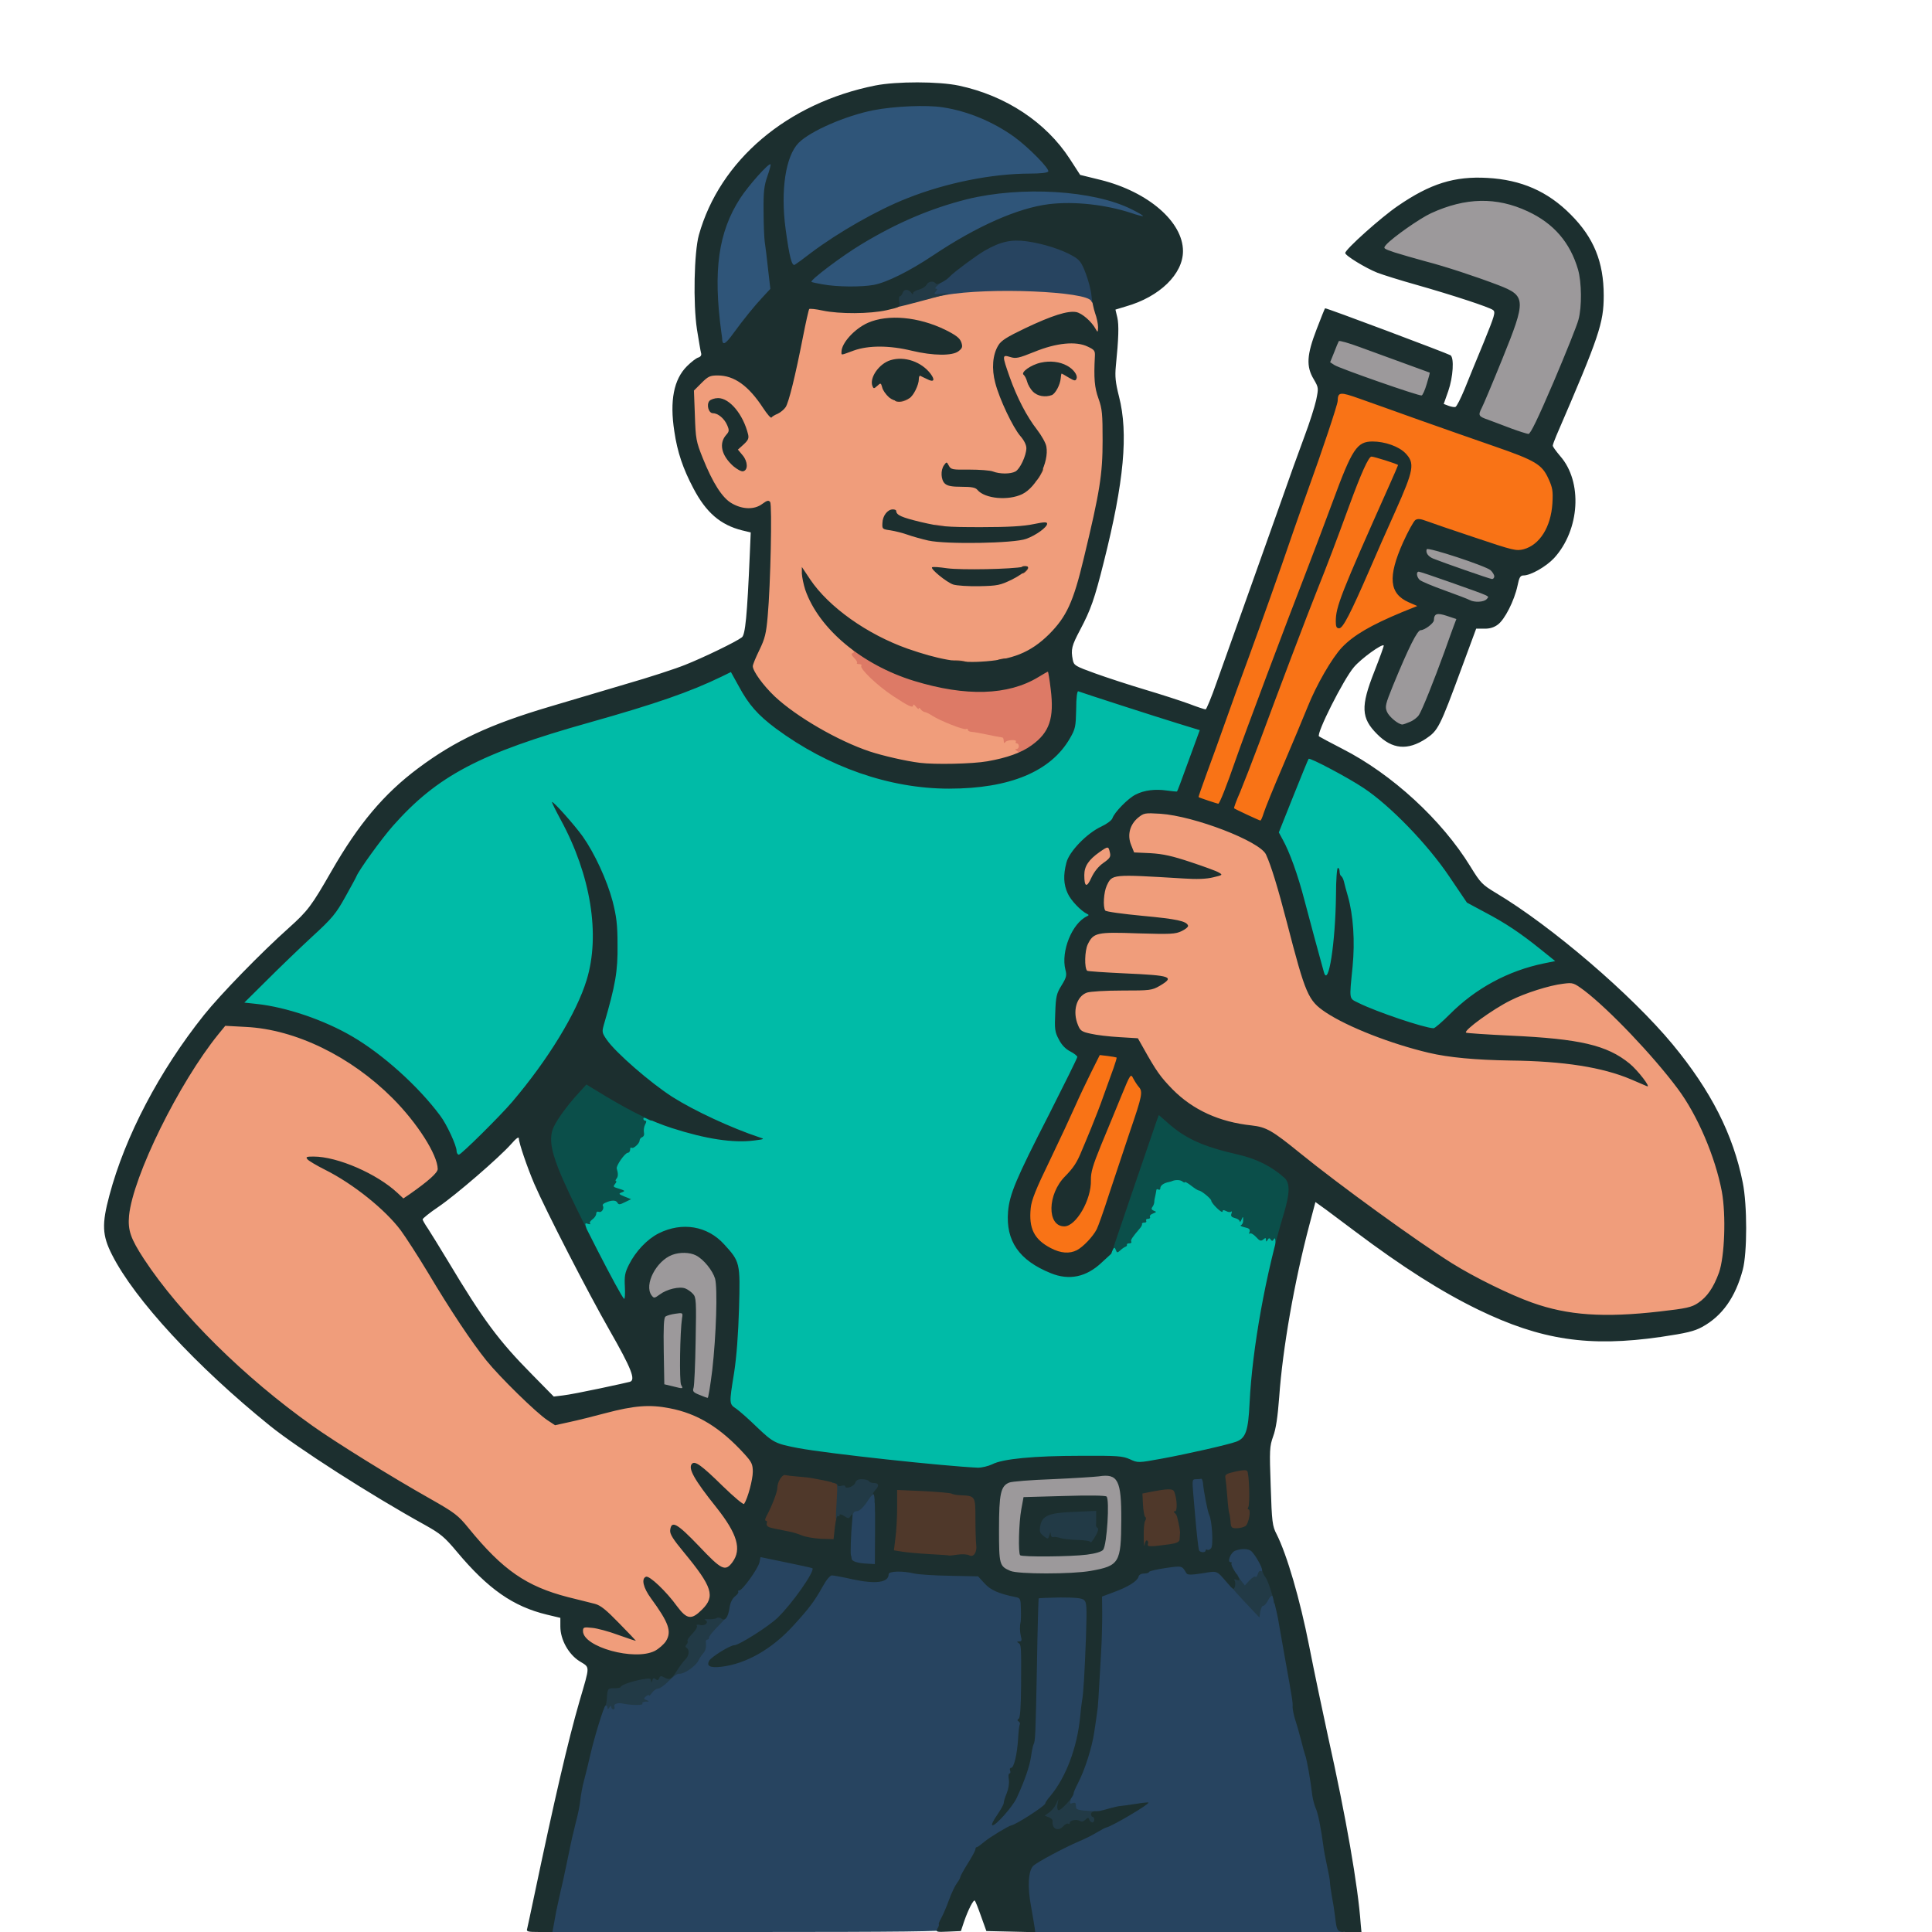
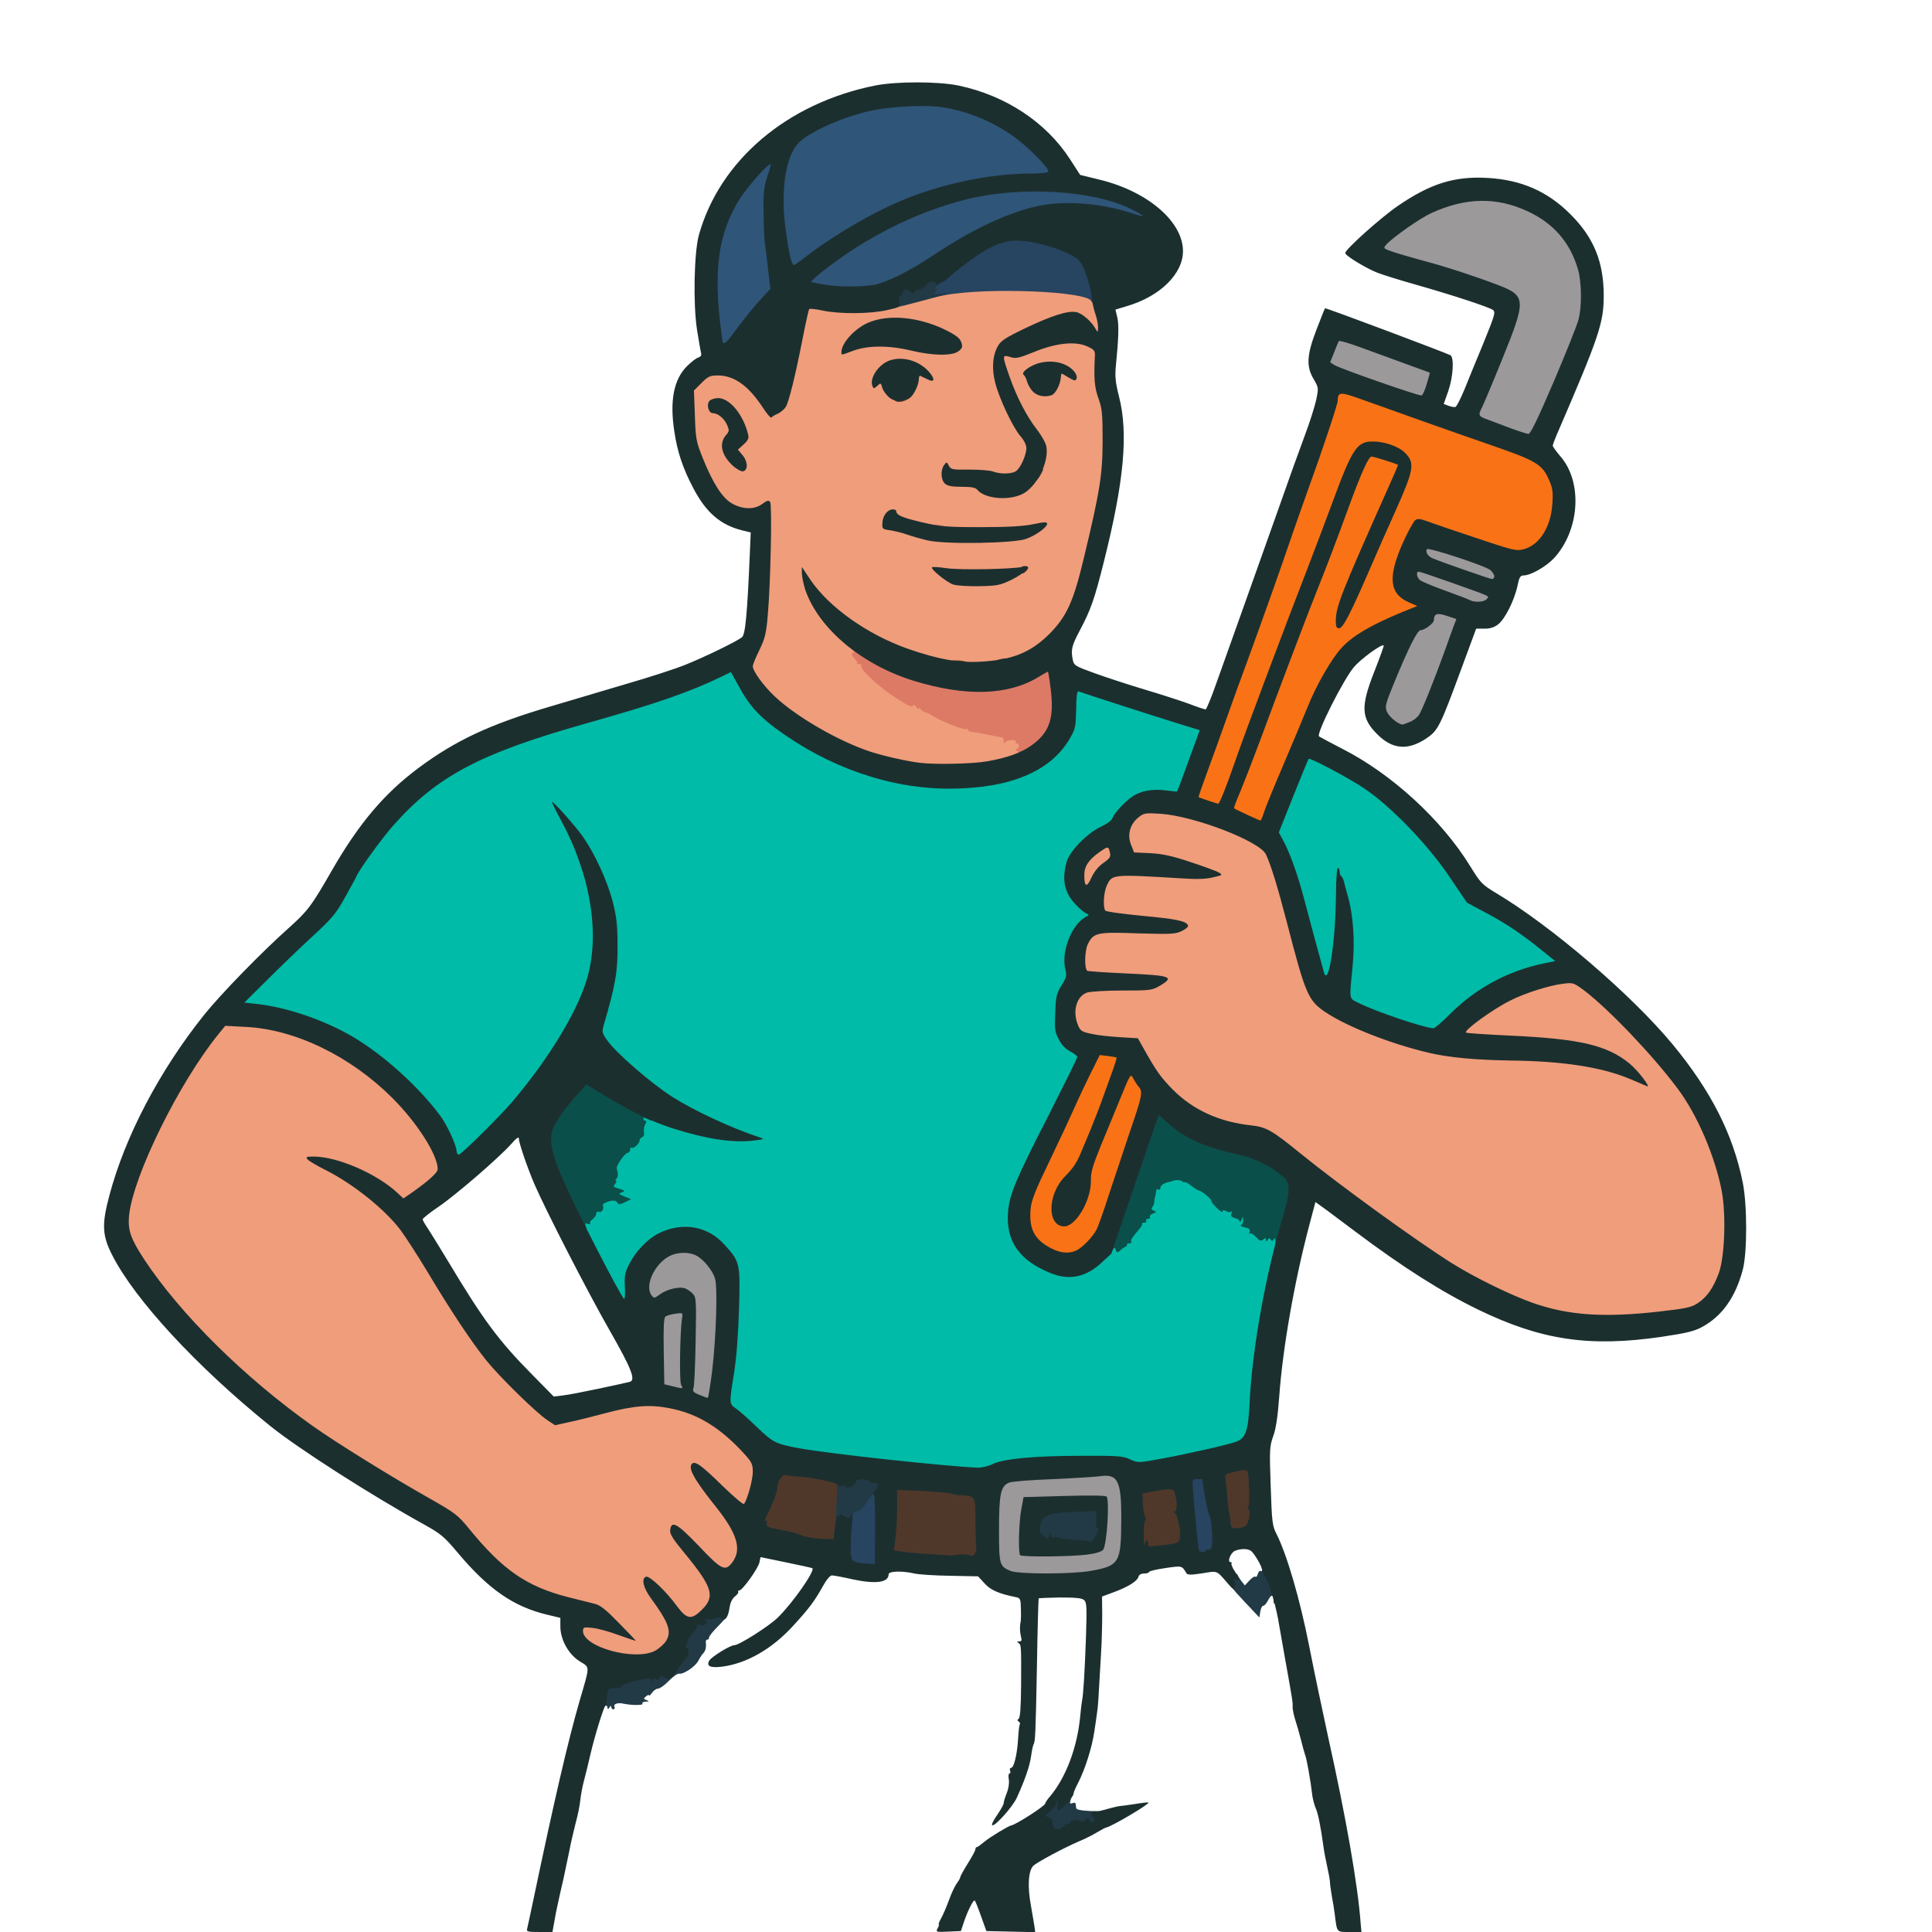
<svg xmlns="http://www.w3.org/2000/svg" version="1.0" viewBox="0 0 1024 1024">
  <g fill="#f09d7b">
    <path d="M322 878.1c-12.7-3.4-16-6.3-16-13.8V859l3.8.1c2 0 5.8.4 8.5.8 4.6.8 4.7.7 3-1.1-3.2-3.6-7.8-5.5-20.8-8.7-24.5-6.2-36.3-14.1-55.1-37.1-5.6-6.9-7.3-8.2-20.7-15.8-57.8-32.7-93.5-59.3-123.5-92.2-18.4-20-31.7-38.3-34.9-47.6-3.6-10.6.4-28.9 12-55.1 7.6-17.1 23.8-44.1 34.5-57.2l3.6-4.4 14 .6c16.8.6 26.5 3.1 42.4 10.7 14.5 7 27.1 15.9 38.2 27 15.1 15.1 23.9 30.1 24 40.7v5.2l-8.7 6.5c-9.9 7.4-14.3 8.5-17.9 4.5-3.6-4-23.1-15.9-26-15.9-.4 0 2.6 2.3 6.7 5.2 10.4 7.2 21 16.9 26.3 23.9 2.5 3.4 9 13.4 14.3 22.2 12.2 20.4 23.3 37.1 31.2 46.9 6.8 8.5 28.3 29.5 32.5 31.7 3 1.7 4.3 1.5 24.1-3.8 21.8-5.9 40.5-5.1 55.9 2.2 7.2 3.5 16.7 11.1 24.3 19.5l4.3 4.7-.1 8c0 5.7-.7 9.8-2.2 14-2 5.6-2.4 6-5.6 6.3-3.1.3-4.2-.4-11.4-7.5-8.2-8-7.7-6.8 2.8 6.2 6.2 7.7 8.8 14.6 8.3 22.2-.6 8.9-2.8 11.7-9.8 12.1-4.6.3-5.6 0-8.2-2.5l-3-2.8 3.1 4.9c2.7 4.3 3.1 5.9 3.1 11.9 0 6.7-.1 7.1-3.9 10.8-3.6 3.6-4.3 3.9-9.4 3.9-5.1 0-5.8-.3-8.2-3.2-1.5-1.9-2.2-2.4-1.6-1.1.6 1.2 1.4 4.8 1.7 8 .7 7.1-1.5 11.2-7.5 14.3-5.2 2.6-18.7 2.7-28.1.1zM825.5 698c-17.1-3.6-39.4-13.3-59-25.5-18.9-11.9-59.6-41.4-80.4-58.3-14.9-12.1-17.9-13.8-25.7-14.7-17.1-1.8-31.1-8.2-41.9-19.1-6.4-6.6-8.5-9.4-15.8-22.5l-2.6-4.6-9.8-.6c-5.4-.3-12.2-1.1-15.1-1.8-4.7-1-5.6-1.5-6.8-4.5-1.8-4.4-1.8-15.7.1-19.3 2.1-4.3 6-5.1 23.4-5.1 8.6 0 16.3-.4 17.1-1 2.4-1.5 0-1.8-18.4-2.4-9.2-.2-17.1-.8-17.4-1.1-.4-.4-.9-4.2-1-8.5-.3-5.9 0-8.7 1.3-11.4 3.1-6.5 5.1-6.9 27.5-6.1 12.7.5 19.9.4 20.3-.2.6-.9-7.2-2-30.3-4-4.1-.3-7.8-1.1-8.2-1.7-.4-.6-.8-4.4-.8-8.4 0-8.1 1.9-13.5 5.3-15.4 2-1 19.5-.7 41.7.7l7.5.5-10.5-3.7c-7.9-2.7-12.7-3.7-19.2-4.1l-8.7-.4-1.5-3.9c-3-7.5-1.4-16.2 3.6-20.5 3.2-2.6 3.4-2.6 14.8-2.1 9.4.4 13.5 1.1 22.5 4 21.8 6.8 34.3 12.8 36.5 17.6 2.7 5.8 6.3 17.6 11.1 36.1 9.9 38.2 11.2 41.3 20.6 47.6 12.6 8.4 38.5 18.2 59.1 22.4 7.7 1.5 16.8 2.3 36 3 28.5 1 40.9 2.2 51.2 4.9 7.9 2.1 8.2 1.2.8-2.5-11-5.6-25.1-8.1-52.3-9.4-11-.5-21.5-1-23.2-1-3.1 0-3.3-.2-3.3-3.8 0-3.2.6-4.3 4.3-7.3 15-12.4 33.9-20.5 50.4-21.6l8.2-.6 5.8 4.3c13.1 10 36.4 34.4 49.5 52 10.5 14 19.9 36.1 23.3 54.5 2.5 13.1 1.7 40.5-1.4 49-2.9 8-6.3 12.9-11.1 16.1-8.5 5.6-58.1 8.4-77.5 4.4z" />
-     <path d="M572.2 471.3c-1.4-3.5-.7-13.8 1.1-16.6 3-4.5 9.5-8.7 13.7-8.7 3.4 0 3.8.3 4.4 3.1 1.3 6.5.7 8.3-3.5 11.2-2.7 1.9-4.8 4.5-6.2 7.7-2 4.5-2.5 5-5.5 5-2.2 0-3.5-.6-4-1.7zm-87.7-64c-7.3-.9-19.5-3.7-26.5-6-16.8-5.6-38.9-18.4-50.4-29.2-12.5-11.9-14.2-18.3-8.1-30.6 4-8.2 5-15.9 6.1-49.7l.7-20.7-3.5 1.1c-4.7 1.4-13.4.3-18.2-2.5-4.7-2.7-9.9-11-15.2-24.1-3.6-8.9-3.7-9.4-4.2-25.4l-.4-16.2 4-4c3.9-4 4-4 11.6-4 11.6 0 19 4.5 26 15.7 1.4 2.4 3 4.3 3.5 4.3 3.6 0 6.6-9.5 12.9-41.5 3.2-16.3 2.6-15.7 15.6-13.1 13.7 2.9 23.3 1.9 44.1-4.3 12.6-3.8 23.6-5.2 43.5-5.8 19.5-.6 42.2.7 50.7 2.9 4 1 4.3 1.3 6.2 7.1 1.2 3.4 2.1 8.7 2.1 11.9v5.8h-3.5c-1.9 0-3.5-.4-3.5-1 0-.5-1.6-2.8-3.6-5-4.4-4.9-6.9-5.1-16.2-1.4-8.5 3.4-23.9 11-24.6 12.3-.4.5.7 1.2 2.2 1.6 2.1.4 5.2-.4 10.8-2.6 6.7-2.8 9.5-3.3 18.4-3.7 8.9-.3 11.2-.1 14.5 1.5l4 1.9-.3 9.7c-.2 8 .2 10.8 2 15.9 2.1 5.7 2.3 8.1 2.3 25.3-.1 16.8-.4 20.7-2.9 33-5.5 27.7-11.5 50.8-15.1 58.1-10.5 21.4-28.8 30.6-57.7 29-15.9-.8-33.4-5.4-47.3-12.3-6-3.1-19.5-11.9-25-16.5l-4-3.3 2.4 3.4c3.1 4.3 9.6 10.9 14.4 14.5 2.1 1.6 3.7 3.7 3.7 4.9 0 1.1.8 2.7 1.9 3.6 1 .9 2.1 2.5 2.5 3.7 1.5 4.7 20.1 18.4 24.9 18.4 1.5 0 2.7.5 2.7 1 0 .6.7 1 1.5 1s1.5.5 1.5 1c0 .6.7 1 1.5 1s3 1.1 5 2.5c3.9 2.6 13.5 6.5 16.1 6.5.8 0 2.4.5 3.5 1 1.8 1 13.1 3.5 21.2 4.7 4.2.6 5 2.2 4.5 9.3-.3 4-.6 4.4-4.3 5.7-8.3 2.9-20.7 4.3-35.9 4.2-8.3-.1-16.4-.4-18.1-.6zM528 306.5c3.2-1.2 2.4-1.3-10-1.3s-13.2.1-10 1.3c1.9.7 6.4 1.3 10 1.3 3.6 0 8.1-.6 10-1.3zm10.7-23.1c1.4-.6-4.6-.8-15.6-.6-14.7.3-19.8 0-29.6-1.8-6.5-1.1-12-1.9-12.2-1.7-.4.4 12.2 4 17.7 5.1 4.1.8 37.3-.1 39.7-1zm-63.9-6.1c-1-.2-1.8-.9-1.8-1.4 0-.6-.4-.7-1-.4-1.9 1.2-1 2.5 1.8 2.4 1.6-.1 2-.3 1-.6zm63.9-18.4c4.9-2.4 9.9-8.8 11.8-15.3 1-3.4 1-4.8 0-7.3-2.3-5.4-3.5-4.9-3.5 1.4 0 6.7-2.7 13.5-6 15.3-1.4.7-4.9 1-9.8.6-24.6-1.8-28.7-1.9-27.3-.2 1 1.2 3.2 1.6 8.6 1.6 5.5 0 7.6.4 8.6 1.7 1.9 2.2 6.7 4.2 10.3 4.3 1.6 0 4.9-.9 7.3-2.1zm-148-25.8 2.5-2-2.6-5.3c-1.5-2.9-2.3-4.4-2-3.3 1.8 5.4 1.6 8.6-.6 11-1.6 1.7-2 2.9-1.5 4.2.8 1.6.9 1.6 1.2-.4.3-1.3 1.6-3.2 3-4.2zm154-4.8c-.8-1-3.4-5.2-5.6-9.3-4.5-8.3-5.6-8.8-1.5-.7 2.7 5.4 7.1 11.7 8.1 11.7.3 0-.1-.8-1-1.7zm-162.1-12.8c-1-.8-2.4-1.1-3-.8-.6.4 0 1 1.4 1.4 3.6 1 3.7 1 1.6-.6zM533 205.4c-1-2.7-1.9-4.3-2-3.7 0 1.6 3.1 9.5 3.6 9 .2-.2-.5-2.5-1.6-5.3zm-53 1.6c2.4-2.4 4-6.2 4-9.5s-5.8-5-10.4-3.1c-4 1.7-7.7 5.6-5.3 5.6.9 0 1.9 1 2.2 2.3.9 2.8 4.4 6.7 6.2 6.7.7 0 2.2-.9 3.3-2zm77.5-4.1c.8-1.5 1.5-3.9 1.5-5.4 0-2-.5-2.5-2.5-2.5-2.7 0-9.5 2.5-9.5 3.5 0 1.5 3.2 6.5 4.7 7.3 2.3 1.4 4.1.5 5.8-2.9zm-53.4-19c2.8-1.5 1.5-2.7-6.5-6.4-9.8-4.5-20.9-6.8-27.5-5.5-6.1 1.1-11.8 3.9-14.9 7.3l-2.4 2.5 4.4-1c5.5-1.3 19.2-.3 28.8 2.1 8.6 2.2 15.3 2.6 18.1 1z" />
+     <path d="M572.2 471.3c-1.4-3.5-.7-13.8 1.1-16.6 3-4.5 9.5-8.7 13.7-8.7 3.4 0 3.8.3 4.4 3.1 1.3 6.5.7 8.3-3.5 11.2-2.7 1.9-4.8 4.5-6.2 7.7-2 4.5-2.5 5-5.5 5-2.2 0-3.5-.6-4-1.7zm-87.7-64c-7.3-.9-19.5-3.7-26.5-6-16.8-5.6-38.9-18.4-50.4-29.2-12.5-11.9-14.2-18.3-8.1-30.6 4-8.2 5-15.9 6.1-49.7l.7-20.7-3.5 1.1c-4.7 1.4-13.4.3-18.2-2.5-4.7-2.7-9.9-11-15.2-24.1-3.6-8.9-3.7-9.4-4.2-25.4l-.4-16.2 4-4c3.9-4 4-4 11.6-4 11.6 0 19 4.5 26 15.7 1.4 2.4 3 4.3 3.5 4.3 3.6 0 6.6-9.5 12.9-41.5 3.2-16.3 2.6-15.7 15.6-13.1 13.7 2.9 23.3 1.9 44.1-4.3 12.6-3.8 23.6-5.2 43.5-5.8 19.5-.6 42.2.7 50.7 2.9 4 1 4.3 1.3 6.2 7.1 1.2 3.4 2.1 8.7 2.1 11.9v5.8h-3.5c-1.9 0-3.5-.4-3.5-1 0-.5-1.6-2.8-3.6-5-4.4-4.9-6.9-5.1-16.2-1.4-8.5 3.4-23.9 11-24.6 12.3-.4.5.7 1.2 2.2 1.6 2.1.4 5.2-.4 10.8-2.6 6.7-2.8 9.5-3.3 18.4-3.7 8.9-.3 11.2-.1 14.5 1.5l4 1.9-.3 9.7c-.2 8 .2 10.8 2 15.9 2.1 5.7 2.3 8.1 2.3 25.3-.1 16.8-.4 20.7-2.9 33-5.5 27.7-11.5 50.8-15.1 58.1-10.5 21.4-28.8 30.6-57.7 29-15.9-.8-33.4-5.4-47.3-12.3-6-3.1-19.5-11.9-25-16.5l-4-3.3 2.4 3.4c3.1 4.3 9.6 10.9 14.4 14.5 2.1 1.6 3.7 3.7 3.7 4.9 0 1.1.8 2.7 1.9 3.6 1 .9 2.1 2.5 2.5 3.7 1.5 4.7 20.1 18.4 24.9 18.4 1.5 0 2.7.5 2.7 1 0 .6.7 1 1.5 1s1.5.5 1.5 1c0 .6.7 1 1.5 1s3 1.1 5 2.5c3.9 2.6 13.5 6.5 16.1 6.5.8 0 2.4.5 3.5 1 1.8 1 13.1 3.5 21.2 4.7 4.2.6 5 2.2 4.5 9.3-.3 4-.6 4.4-4.3 5.7-8.3 2.9-20.7 4.3-35.9 4.2-8.3-.1-16.4-.4-18.1-.6zM528 306.5c3.2-1.2 2.4-1.3-10-1.3s-13.2.1-10 1.3c1.9.7 6.4 1.3 10 1.3 3.6 0 8.1-.6 10-1.3zm10.7-23.1c1.4-.6-4.6-.8-15.6-.6-14.7.3-19.8 0-29.6-1.8-6.5-1.1-12-1.9-12.2-1.7-.4.4 12.2 4 17.7 5.1 4.1.8 37.3-.1 39.7-1zm-63.9-6.1c-1-.2-1.8-.9-1.8-1.4 0-.6-.4-.7-1-.4-1.9 1.2-1 2.5 1.8 2.4 1.6-.1 2-.3 1-.6zm63.9-18.4c4.9-2.4 9.9-8.8 11.8-15.3 1-3.4 1-4.8 0-7.3-2.3-5.4-3.5-4.9-3.5 1.4 0 6.7-2.7 13.5-6 15.3-1.4.7-4.9 1-9.8.6-24.6-1.8-28.7-1.9-27.3-.2 1 1.2 3.2 1.6 8.6 1.6 5.5 0 7.6.4 8.6 1.7 1.9 2.2 6.7 4.2 10.3 4.3 1.6 0 4.9-.9 7.3-2.1zm-148-25.8 2.5-2-2.6-5.3c-1.5-2.9-2.3-4.4-2-3.3 1.8 5.4 1.6 8.6-.6 11-1.6 1.7-2 2.9-1.5 4.2.8 1.6.9 1.6 1.2-.4.3-1.3 1.6-3.2 3-4.2zm154-4.8c-.8-1-3.4-5.2-5.6-9.3-4.5-8.3-5.6-8.8-1.5-.7 2.7 5.4 7.1 11.7 8.1 11.7.3 0-.1-.8-1-1.7zm-162.1-12.8c-1-.8-2.4-1.1-3-.8-.6.4 0 1 1.4 1.4 3.6 1 3.7 1 1.6-.6zM533 205.4c-1-2.7-1.9-4.3-2-3.7 0 1.6 3.1 9.5 3.6 9 .2-.2-.5-2.5-1.6-5.3m-53 1.6c2.4-2.4 4-6.2 4-9.5s-5.8-5-10.4-3.1c-4 1.7-7.7 5.6-5.3 5.6.9 0 1.9 1 2.2 2.3.9 2.8 4.4 6.7 6.2 6.7.7 0 2.2-.9 3.3-2zm77.5-4.1c.8-1.5 1.5-3.9 1.5-5.4 0-2-.5-2.5-2.5-2.5-2.7 0-9.5 2.5-9.5 3.5 0 1.5 3.2 6.5 4.7 7.3 2.3 1.4 4.1.5 5.8-2.9zm-53.4-19c2.8-1.5 1.5-2.7-6.5-6.4-9.8-4.5-20.9-6.8-27.5-5.5-6.1 1.1-11.8 3.9-14.9 7.3l-2.4 2.5 4.4-1c5.5-1.3 19.2-.3 28.8 2.1 8.6 2.2 15.3 2.6 18.1 1z" />
  </g>
  <path fill="#9c999b" d="M532.5 835.6c-5.9-2.5-6-3-6-25 0-22.1.8-26 5.4-27.8 1.4-.6 11.2-1.4 21.6-1.8 10.5-.5 22.7-1.2 27.1-1.5 10.7-1 12.7-.4 15 4.2 1.7 3.3 1.9 6.1 1.8 21.8-.1 26.1-.8 27.3-16.3 30.1-10.2 1.8-44.4 1.8-48.6 0zm45.8-15.2c1.5-.4 3.2-1.5 3.8-2.5 1.3-2.5 2.4-21.5 1.3-22-.5-.2-9.2-.2-19.4.1l-18.5.5-1.2 6.5c-1.4 7.4-1.7 17.3-.5 18.5.8.8 30-.1 34.5-1.1zm-210.5-78.1c-2.1-.8-3.8-1.9-3.8-2.4s-1.1-.9-2.4-.9c-1.4 0-4.7-.5-7.4-1.1l-5-1.2-.4-20.1c-.4-15.9-.2-20.4.9-21.6.8-.9 3.9-1.6 8.3-1.8l7.1-.4-.6 10.8c-.3 6-.8 14.3-1 18.4-.3 4.1-.1 8.1.4 8.8 1.5 2.4 2.1-4.3 2.1-22.8 0-17.2-.1-17.7-2.3-19.8-3-2.9-5.6-2.8-10.1.3-4.6 3.1-10.1 3.4-11.6.6-1.7-3.3-1.2-12.8.9-16.9 2.3-4.5 6.6-8.7 10.4-10.1 4.1-1.6 15.3-1.4 18.6.3 4.2 2.2 8.9 8.1 10.2 12.8 1.5 5.6.6 35.4-1.7 54.6l-1.7 14.2-3.6-.1c-2 0-5.3-.7-7.3-1.6zm369-356.9c-3.5-1.8-5.8-6.2-5.8-10.9 0-3.6 5.1-17 13.1-34.2 2.9-6.4 4.8-9.3 5.9-9.3 2.6 0 6.7-3.6 7.4-6.5.5-2.1 1.2-2.5 4.4-2.5 2.1 0 5.9.7 8.5 1.6 4.2 1.4 4.7 1.9 4.7 4.5 0 1.6-1.3 6.4-2.9 10.7-1.6 4.2-3.9 10.4-5.1 13.7-4.2 11.7-10.4 27-11.9 29.4-3 4.7-12.7 6.6-18.3 3.5zm39.1-64.4c-.9-.5-6.9-2.8-13.3-5.1s-12.4-4.8-13.2-5.6c-.8-.8-1.4-3.3-1.4-5.9V300h3.8c2.2 0 6.5.9 9.7 2 3.2 1.1 6 1.8 6.2 1.6.2-.2-2.5-1.3-5.9-2.6-3.5-1.2-6.9-2.7-7.5-3.2-.7-.6-1.3-3.2-1.3-5.9 0-4.8.1-4.9 3-4.9 4.3 0 34.7 10 37 12.3 1.4 1.2 2 3.1 2 6.2 0 4.5 0 4.5-3.5 4.5-2 0-7.6-1.4-12.6-3.1-5-1.7-9.3-2.9-9.5-2.6-.2.2 4.6 2.2 10.8 4.4 11 3.9 11.3 4 11.6 7.2.5 4.9-1.1 6.1-8.2 6.1-3.3 0-6.8-.5-7.7-1zm22.1-90.9c-4.1-1.6-9.6-3.6-12.2-4.6-4.6-1.6-4.8-1.8-4.8-5.6 0-2.2.6-5.3 1.4-6.8 3.6-6.9 19.6-48 19.6-50.2 0-4.7-3.3-6.5-26-14.2-7.4-2.5-18-5.8-23.5-7.2-5.5-1.5-12.8-3.6-16.2-4.7-6-2-6.3-2.2-6.3-5.3 0-3.7 3.1-6.9 14-14.6 8.2-5.9 11-7.3 20.5-10.4 16-5.2 33.7-4.3 48.2 2.5 13.8 6.4 22.5 16.5 26.7 30.9 2 6.8 2.1 25.5.2 32.6-.7 2.8-6.6 17.5-13.1 32.8L814.6 233h-4.5c-2.5-.1-8-1.4-12.1-2.9zm-69.9-24.6c-11.8-4.2-22.6-8.2-23.9-9.1-2.1-1.4-2.4-2.2-1.9-5.8.2-2.2 1.4-6.3 2.6-9l2.1-4.9 4.3.6c2.3.2 14 4.1 26 8.6 12 4.4 22.2 8.1 22.7 8.1 1.5 0 1.1 6.9-.8 13-1.7 5.4-1.8 5.5-5.7 5.7-2.8.2-10.5-2-25.4-7.2z" />
  <path fill="#dd7a66" d="M536.6 401.1c-.3-.5.4-1.1 1.7-1.5 1.8-.5 2-.8.7-1.6-1-.6-1.1-1-.2-1 .6 0 1.2-.7 1.2-1.5s-.5-1.5-1.1-1.5c-.5 0-.8-.4-.5-.9.8-1.3-4.8-1-5.6.3-.5.7-.8.5-.8-.6 0-1-.3-1.9-.7-1.9-3.1-.5-5.5-1-10.3-2-3-.6-6.1-1.1-6.7-1.1-.7-.1-1.3-.5-1.3-1s-.4-.7-.9-.4c-1.1.7-13.9-4.4-17.9-7-1.5-1-3.3-1.9-4.1-2-.8-.2-1.8-.9-2.2-1.6-.5-.7-.9-.8-.9-.3 0 .6-.7.1-1.5-.9-.8-1.1-1.5-1.5-1.5-.8 0 1.7-2.5.5-11-5.1-8.2-5.5-17.4-14.3-16.5-15.8.4-.5-.2-.9-1.1-.9-1 0-1.5-.3-1.2-.6.4-.3-.3-1.5-1.5-2.7-1.4-1.4-1.7-2.2-.8-2.5.9-.3.9-.7 0-1.8-2.2-2.7 4.9-1.6 9.4 1.5 16.9 11.6 48.3 19.8 65.2 17.1 8.6-1.4 14.9-3.5 20.8-7.1 2.7-1.7 6.1-2.9 8.1-2.9h3.4l1.2 10.3c2.4 19.4-.3 27.9-11.4 35.5-4.7 3.1-10.8 4.3-12 2.3zM494 280c0-2.1 1.6-2.5 5.8-1.4 3.9 1.1 2.7 3.4-1.8 3.4-3.3 0-4-.3-4-2z" />
  <path fill="#f97316" d="M553.9 664.5c-5.7-3-9.6-7.5-10.5-12.1-.3-1.9-.4-7.3-.2-11.8.4-8.1.7-8.8 10-28.2 5.3-10.9 11.4-24 13.6-29 2.2-5 6.1-13.2 8.6-18.2 5.1-10.1 4.5-9.7 14.4-8.6 5 .7 5.2.8 5.2 3.8 0 3.7-.6 5.7-5.9 20.1-2.2 6-3.9 11.1-3.7 11.2.2.2 2.7-5.5 5.6-12.7l5.2-13h3.4c1.9 0 3.4.5 3.4 1.2 0 .6 1.1 2.6 2.5 4.4 4.1 5.3 3.5 10.5-3.6 31.1-3.3 9.8-8.3 24.8-11.1 33.3-2.7 8.5-5.7 16.9-6.5 18.5-2 3.9-7.1 9.3-10.5 11.1-4.4 2.3-14.5 1.7-19.9-1.1zm14.3-22.4c4.3-5.1 6.8-12.2 6.7-19.1 0-4.7-.2-5.2-1.2-3.6-.7 1-3.1 3.8-5.5 6.1-6.4 6.5-9.3 15.3-6.2 19 1.8 2.2 2.5 1.9 6.2-2.4zm89.6-207.4c-6.2-2.8-6.8-3.3-6.8-6.1-.1-2.6-.2-2.8-1.1-1.3-1.3 2.2-5.6 2.2-12.6 0-4.9-1.5-5.3-1.9-5.3-4.8 0-1.7 2.1-8.7 4.6-15.6 2.5-6.8 7-19.1 9.9-27.4 2.9-8.2 8.5-23.8 12.5-34.5 7.2-19.8 15.2-42 23.9-67.5 2.7-7.7 6.1-17.4 7.6-21.5 4.4-11.9 15.4-45.2 16-48.2.5-2.5 1-2.8 4.3-2.8 2 0 7.5 1.4 12.2 3.1 28.2 10.1 57.8 20.6 72.9 25.8 20.7 7.2 24.4 9.3 27.7 16.4 2 4.3 2.4 6.8 2.4 14.4 0 10.2-1.6 16.6-5.9 22.5-3.6 5.1-7.3 7-14.5 7.5-5.6.4-8.1-.3-29.6-7.5-12.9-4.4-23.8-7.8-24.1-7.6-1.2.7-9.7 21-10.4 24.5-.8 4.8 2.3 9.5 8 12 4 1.8 4.5 2.4 4.5 5.2 0 3-.4 3.3-6.3 5.6-15.4 5.9-27.1 12.6-33.4 19.2-5.4 5.7-13.6 20-18.2 31.5-2.4 6-8.4 20.2-13.2 31.5-4.9 11.4-9.4 22.5-10.1 24.8-1.2 3.8-1.5 4.1-4.8 4-1.9 0-6.5-1.5-10.2-3.2zm6.6-44.1c3.7-9.8 6.5-18 6.3-18.2-.6-.6-13.7 34.3-13.7 36.4 0 1.6 1.5-2 7.4-18.2zm17-45.1c5.2-13.8 11.3-29.7 13.6-35.5 5.6-13.9 9.9-25.1 17.1-44.9 3.3-9 6.9-18.2 8-20.3 1.1-2.1 1.7-3.8 1.4-3.8-1.1 0-6 11.2-12.1 27.8-3.6 9.7-9.7 25.8-13.5 35.7-8.6 22.2-24.9 65.5-24.9 66.3 0 1.7 1.8-2.6 10.4-25.3zm42.5-49c0-.5-.6.1-1.4 1.5-.8 1.4-1.4 3-1.4 3.5 0 .6.6-.1 1.4-1.5.8-1.4 1.4-2.9 1.4-3.5zm15-34c0-.5-.6.1-1.4 1.5-.8 1.4-1.4 3-1.4 3.5 0 .6.6-.1 1.4-1.5.8-1.4 1.4-2.9 1.4-3.5zm5-11c0-.5-.6.1-1.4 1.5-.8 1.4-1.4 3-1.4 3.5 0 .6.6-.1 1.4-1.5.8-1.4 1.4-2.9 1.4-3.5zm-5.2-11c-3-2.2-11.3-3.8-13.4-2.6-1.5.9-1.1 1.1 2.2 1.1 2.2.1 5.8.7 8 1.5 5.2 1.7 5.3 1.7 3.2 0z" />
  <path fill="#00bba7" d="M501.5 779.9c-26.6-2.3-63.3-6.4-76.5-8.5-16.1-2.6-17.8-3.4-26.6-11.8-4.3-4.2-9.4-8.7-11.1-9.9-3-2-3.3-2.7-3.3-7.2 0-2.7.9-10.8 2-18 1.1-7.1 2.3-21.1 2.7-31 .7-20.9.4-21.9-7.9-31-3.9-4.3-6.1-5.8-11.1-7.4-5.6-1.9-6.7-2-11.2-.8-9.4 2.5-17.3 9.4-22.4 19.5-1.9 3.7-2.1 5.3-1.5 11.3l.7 6.9h-3.7c-4.4 0-4.3.1-16.1-23.2-9.6-18.9-10.4-22.2-5.5-25 1.7-.9 3-2.4 3-3.3 0-.8.7-1.5 1.5-1.5s1.5-.7 1.5-1.6c0-1.9 2.8-4.3 5-4.4 1.2 0 1.6-1.8 1.8-8.7.3-7.5.6-9.1 3-12.4 1.5-2.1 3.3-3.9 4-3.9.6 0 1.2-.6 1.2-1.4 0-.7.9-1.6 2.1-1.9 1.1-.3 2.3-1.5 2.6-2.6.3-1.2.9-2.1 1.4-2.1.5 0 .9-2.5.9-5.5 0-5.5 0-5.5 3-5.5 1.7 0 4.3.6 5.8 1.4 1.5.8 7 2.8 12.2 4.5 18.5 6 33.2 8.4 21 3.4-7.2-2.9-16.8-7.8-24.5-12.6-11.5-7.1-29.5-22.3-35.7-30-4.1-5.3-4.8-9-2.7-15.7 10.1-33.5 9.6-52.6-2.2-77.9-4.4-9.6-6-11.4-3.4-4.1 6.9 19.6 7.9 46.6 2.4 64.5-4.3 14.2-16.1 34.9-29.5 52.1-10 12.8-11.4 14.4-24.9 28.2-11.6 11.8-12.2 12.2-16.3 12.2-3.5 0-4.2-.3-4.2-2 0-2.8-5.2-14.1-8.7-18.7-8-10.8-16.8-19.8-28.3-29-12.6-10.1-22.5-16-35.7-21.5-10.7-4.3-28.3-8.8-35-8.8-4.3 0-4.3 0-4.3-3.6 0-3.3 1-4.7 11.8-15.3 6.4-6.4 17.1-16.6 23.7-22.7 10.7-9.8 12.6-12.2 17.5-21 3-5.4 5.7-10.3 5.9-10.9 1.3-3.3 13.3-19.9 19.3-26.7 23.5-26.6 46.3-38.6 104-54.8 36-10.1 49.8-14.9 68-23.4 11.4-5.3 12.5-5.1 17 3.7 4.9 9.4 10.4 15.7 20.1 22.8 30.7 22.8 68.1 34.4 100 31.1 6.2-.7 13.9-1.9 17.2-2.7 14.2-3.6 26.4-12.4 32.7-23.4 3-5.2 3.2-6.1 3.1-15.3V363h2.6c1.4 0 12.3 3.1 24.1 6.9 11.8 3.8 26.8 8.6 33.3 10.6 11.3 3.5 11.7 3.7 11.7 6.4 0 2.2-6.5 21.6-11.5 34.4-.7 1.6-1.6 1.8-9.4 1.2-7.6-.6-9.2-.5-12.7 1.3-4.3 2.2-11.8 9.7-12.8 12.9-.4 1.1-2.9 3-5.9 4.4-2.9 1.3-7.9 5.1-11.3 8.5-5 4.9-6.4 7-7.3 11.2-1.1 4.5-1 5.5.7 9.4 1.8 4.1 8.2 10.8 10.2 10.8.6 0 1 1.7 1 3.8-.1 3.1-.6 4-3.3 5.7-3.8 2.4-8.8 11.7-8.9 16.6-.1 1.9.2 5.4.6 7.9.7 4 .5 5.1-2.3 9.6-4.5 7.2-5.3 16.9-1.9 23.3 1.5 3 3.6 5.1 6.1 6.4 6.6 3.4 5.9 5.6-11.3 39.4-15.7 30.6-20.3 40.9-21.5 48.1-2 12.3 6.6 23.7 22.7 30.1 5.5 2.2 5.8 2.2 10.7.6 5.3-1.7 14.5-9.2 15.6-12.5.5-1.4 1.5-2 3.7-2 3 0 4.5-1.2 7.8-6 .8-1.2 2.1-2.8 2.8-3.6.6-.7 1.2-1.6 1.2-2 0-.3.9-1.5 2.1-2.5 1.2-1 2.8-4.7 3.9-8.9 2.2-8.4 5.2-11.6 11.8-12.6 6-.9 10.6 0 14.5 3 1.9 1.4 3.7 2.6 4.1 2.6 1.3 0 6.6 4.4 6.6 5.5 0 1.8 3.7 4.4 7.4 5.1 2.1.3 3.6 1.2 3.6 2 0 .9 1.1 1.4 3 1.4 2.7 0 3 .3 3 3 0 2.3.4 3 2 3 1.1 0 2 .4 2 .9 0 2.4 3.4 4.1 8.1 4.1h4.9v4.6c0 2.5-.9 8-1.9 12.2-5.6 22.2-10.7 55.6-11.8 76.9-.7 14.6-2 18.5-7 20.4-8.5 3.2-46.8 10.9-54.5 10.9-2.8 0-6.3-.8-8.1-1.7-6.8-3.7-58.3-1.6-66.8 2.8-4.2 2.1-9.7 2.3-27.4.8zM747 545.6c-9.7-2.6-23.2-7.6-29.9-11l-4.6-2.3v-5.4c.1-3 .6-10.2 1.2-16 1.1-10.5.4-23.4-1.6-30.4-.8-2.5-.9-1.7-1 4-.1 8.1-1.7 22.7-3.2 30.3-1 5.2-1.1 5.2-4.9 5.2-2.7 0-3.9-.5-4.3-1.7-1.9-6.8-7.4-27-10.3-38.1-3.5-13.6-8-26.1-11.5-32-3.2-5.5-2.4-9.2 5.9-29.9l7.7-19.3h3.5c4.3 0 19.7 7.6 31.9 15.7 13.8 9.2 33.7 29.7 45.2 46.8l9.4 13.9 9.5 5.1c11.1 5.9 18.9 11.1 29.4 19.6 6.7 5.3 7.6 6.5 7.6 9.4 0 3.1-.2 3.3-4.6 4-2.6.3-8.1 1.8-12.3 3.2-15.5 5.2-27.6 12.7-38.8 24-6.8 6.8-7.5 7.3-11.5 7.3-2.4-.1-8.1-1.1-12.8-2.4z" />
  <g fill="#2f5579">
    <path d="M379.6 181.8c-1.3-7.1-2.6-22.8-2.6-31.8 0-25.6 6.9-44.3 22.1-60.4 4.7-4.9 5.9-5.6 9.1-5.6 3.6 0 3.8.2 3.8 3 0 1.7-.8 5.6-1.9 8.8-3 9.1-3.2 13.3-1.6 28.4.9 7.9 1.9 18.3 2.2 23.1l.6 8.8-3.9 4.2c-4.6 4.9-10.4 12.1-15.8 19.5-3.4 4.7-4.1 5.2-7.6 5.2s-3.8-.3-4.4-3.2zm53.2-28.1c-5.7-1-5.8-1.1-5.8-4.5 0-3.7.2-4 11.5-12.5 20.1-15.4 46.2-27.8 71.4-34.2 29.1-7.3 72.7-4.8 92.9 5.4 5.9 3 6.2 3.3 6.2 6.7v3.6l-4.2-.5c-2.4-.2-8.3-1.7-13.3-3.2-8.1-2.5-10.6-2.8-24-2.9-14.4-.1-15.4 0-24.1 3.1-14.7 5.1-29.7 12.9-45.9 23.7-12.6 8.4-24.5 14.3-31.4 15.6-6.7 1.2-25.6 1.1-33.3-.3z" />
    <path d="M416 140.3c-.5-2.1-1.7-9.2-2.6-15.8-3.1-23.1-.2-44.6 6.9-51.8 6.2-6.1 24.7-14.3 39.2-17.3 10-2 34.4-2.9 43.3-1.5 18.6 2.9 36 12.1 50 26.4 5.9 5.9 6.3 6.7 6 10.3l-.3 3.9-12.5.6c-24.4 1.2-41.7 4.8-62.2 13-16.1 6.4-36.3 17.9-51.7 29.5-6.4 4.8-9.3 6.4-11.7 6.4-3 0-3.4-.4-4.4-3.7z" />
  </g>
  <path fill="#0b4f4a" d="M587.7 664.4c-1.7-1.8 0-8.3 10.2-38.1 6-17.5 11.5-33.3 12.1-35.1 1-2.7 1.7-3.2 4.4-3.2 2.1 0 4 .8 5.2 2.1 1 1.2 5 4.4 8.8 7 7.3 5.1 17.6 9 32.9 12.4 5.5 1.2 9.6 2.8 14 5.7 10.5 6.9 10.7 7.2 10.7 15.2 0 7.3-5.2 28.3-7.5 29.8-1.8 1.4-2.5.8-2.5-1.9 0-2-.3-2.4-.9-1.4-.6 1-1 1-1.6.1-.6-.9-1-.9-1.6.1-.7 1.2-.9 1.2-.9 0 0-1.1-.3-1.1-1.5-.1s-1.9.7-3.8-1.4c-1.3-1.4-2.8-2.2-3.2-1.8-.5.4-.6 0-.2-.9.4-1.3-.2-1.9-2.6-2.4-1.8-.4-2.6-.9-1.9-1.2.6-.2 1.2-1.4 1.1-2.6 0-2.1-.1-2.1-.9-.2-.5 1.1-.9 1.5-.9.9-.1-.7-1.2-1.5-2.6-1.8-1.8-.5-2.3-1.1-1.8-2.4.3-.9.3-1.4-.2-1-.4.4-1.6.3-2.6-.3-1.4-.7-1.9-.6-1.9.2 0 1.5-5.9-4.2-6-5.7 0-1-5.3-5.4-6.6-5.4-.4 0-2.2-1.1-4.1-2.6-1.8-1.4-3.3-2.2-3.3-1.8 0 .3-.6.2-1.3-.4-1.1-.9-3.8-1-5.7-.1-.3.1-.9.3-1.5.4-2.6.5-4.5 1.8-4.5 3.2 0 .8-.4 1.1-1 .8-.5-.3-1-.3-1.1.2 0 .4-.3 1.7-.5 2.8-.3 1.1-.6 2.7-.6 3.5 0 .8-.5 2.1-1 2.7-.7.9-.5 1.5.7 2 1.6.6 1.6.7-.4 1.5-1.2.4-1.9 1.2-1.6 1.8.3.5-.1 1-1 1s-1.3.5-1 1c.3.6-.1 1-.9 1-.9 0-1.5.3-1.3.8.1.4-.4 1.4-1.1 2.2-4.2 4.9-5.1 6.3-4.6 7.1.3.5-.2.9-1 .9-.9 0-1.5.3-1.3.8.1.4-.2.8-.8 1-.5.2-1.8 1-2.7 1.9-1.6 1.4-1.8 1.4-2.4-.2-.6-1.6-.8-1.5-1.9.4-.6 1.2-1.4 1.8-1.8 1.5zm-283.6-17.2c-1.3-2.6-5.1-10.8-8.4-18.2-5.3-11.9-6-14.4-6.4-21.6-.3-5-.1-9.6.7-11.8 1.2-3.8 7.3-12.4 13.8-19.3 5.5-6 7.8-5.8 20.3 1.7 5.4 3.3 11.8 6.9 14.2 8.1 4.5 2.3 7.7 5.1 7.7 6.9 0 1.3-.6 1.3-3.1 0-1.3-.7-1.9-.7-1.9 0 0 .5.5 1 1 1 .7 0 .7.7-.1 2.1-.6 1.2-.8 3-.6 4.1.3 1.1 0 2.1-.9 2.5-.8.3-1.4 1.1-1.4 1.8 0 1.6-3.5 4.7-4.3 3.8-.4-.3-.7.1-.7 1s-.6 1.7-1.2 1.7c-1.6 0-6.4 7-5.9 8.4.8 2.6.8 4.2-.2 5.4-.5.6-.6 1.2-.2 1.2.4 0 .2.7-.5 1.5-1 1.2-.9 1.6.4 2 5.2 1.6 5.2 1.7 3.1 2.5-1.8.7-1.6.9 1.5 2.2l3.5 1.4-3.3 1.6c-2.8 1.4-3.3 1.4-4 .2-.8-1.4-3.1-1.4-6.4.1-1 .4-1.6 1.1-1.3 1.5.9 1.5-.6 3.9-2.1 3.3-.8-.3-1.4.1-1.4 1s-.9 2.2-2 3c-1.1.8-1.7 1.7-1.2 2.2.4.4-.1.5-1.1.2-1.5-.6-1.7-.3-1.2 1.3s.2 2-1.7 2c-1.7 0-2.9-1.2-4.7-4.8z" />
  <g fill="#274460">
-     <path d="M290 1021.2c0-2.6 1.6-10.6 5.6-28.2.8-3.6 2.1-10.1 3-14.5.8-4.4 2-9.4 2.5-11.2.6-1.8 2.1-8.8 3.4-15.5 2.8-15.2 5.7-27.3 9.8-40.4l3.1-10.1 6.2-1.2c3.4-.7 7.6-1 9.3-.6 2.5.5 3.5.1 7.2-3.4 2.3-2.3 4.9-4.1 5.8-4.1.9 0 3.3-1.8 5.5-4 2.1-2.2 4.7-4 5.7-4 2.9 0 8.4-3.8 10-6.7.8-1.6 2-3.4 2.7-4.1.6-.7 1.2-2.6 1.2-4.1 0-3.1 2.3-6.4 8.2-12 3-2.7 4.1-4.6 4.5-7.7.3-2.7 1.5-5.1 3.4-7 5.2-5.1 11.7-14.3 12.4-17.4.5-2.3 1.2-3 2.9-3 1.9 0 19.9 3.4 29.4 5.5 1.8.4 2.2 1.2 2.2 4.3.1 3.3.2 3.5 1.4 2 1.7-2.3 8.1-2.4 17.2-.2 8.9 2 13.6 1.6 14.9-1.4 1-2.2 1.3-2.3 10-1.8 5 .3 16.8.8 26.3 1.2l17.4.6 3.5 3.9c3.3 3.7 7.6 5.6 16.4 7.3 2.5.5 2.6.9 3.2 8.8.7 9.9.3 55.8-.6 67.8l-.7 8.5 1.4-6.5c1-4.5 1.7-17.6 2.2-42.1l.7-35.6 8.9-.7c10.6-.8 20.3.1 21.9 2.1 2.7 3.2-.8 63.1-4.7 79.8-1.7 7.5-1 8.4 1.1 1.3 2.9-9.5 5.3-33.5 6.1-59l.6-24.6 6.2-2.3c7.5-2.8 12.3-5.8 13-8.1.2-1.1 1.4-1.8 3-1.8 1.4 0 2.6-.4 2.6-.8 0-.9 14.2-3.2 19.8-3.2 2.1 0 4 .7 5 1.9 1.5 1.7 2.6 1.9 9.3 1.4l7.7-.5.6-5c.6-4 1.1-5.1 3.2-5.8 3.6-1.4 13.3-1.2 14.8.3 5.9 6 7.3 14.8 3 18.2-1.4 1.1-3.4 2.8-4.5 3.8-1 .9-2.7 1.7-3.6 1.7-1.4 0-1.2.4.7 2.5 3.2 3.4 5.9 3.2 7.3-.5 1-2.7 1.6-3.1 4.6-2.8 3.3.3 3.6.6 4.8 5.3.8 2.8 1.8 7.5 2.3 10.5.8 5.6 2.6 15.5 5.5 31.5.9 5 2 11.5 2.5 14.5.9 6 4.5 20.3 6 23.5.7 1.8 2.4 11.2 3.7 21.5.3 1.9 1 4.9 1.8 6.5.7 1.7 1.8 6.4 2.5 10.5.6 4.1 2 12 3 17.5 1.9 10.4 4.4 26.2 5.5 35.3l.7 5.2h-167l-1.4-7.2c-.7-4-1.3-12.1-1.3-17.9 0-8.8.3-11 1.8-12.7 1-1 7.9-4.9 15.5-8.6 7.5-3.7 14.6-7.3 15.7-7.9 1.1-.6 4.8-2.5 8.2-4.2l6.1-3-10.9.3c-10.5.4-11.1.3-11.6-1.7-.3-1.1-1.2-2.1-2-2.1-1.2 0-1.4-1-1.1-4.2.3-2.4.8-5.2 1.3-6.3.8-1.8.7-1.9-.8-.6-.9.7-1.7 1.8-1.7 2.3 0 .6-1.3 2.6-3 4.5-1.6 1.8-3 3.7-3 4.2 0 1.2-9.6 7.4-20.4 13.1-5.5 2.9-11.1 6.3-12.5 7.6-1.4 1.3-2.9 2.4-3.3 2.4-.5 0-.8.5-.8 1.1 0 .7-1.8 4-4 7.5s-4 6.8-4 7.2c0 .5-.8 2-1.8 3.3-1 1.3-2.9 5.3-4.2 8.9-1.3 3.6-3 7.6-3.7 9-.7 1.4-1.3 3.1-1.3 3.8 0 .9-21.8 1.2-105.5 1.2H290v-2.8zm253-90.1c0-3.2-.6-2.4-1.4 1.9-.4 2.5-.3 3.1.4 2 .5-.8 1-2.6 1-3.9zm-150.2-54.2c6.5-2.8 17.3-10.2 21.2-14.5l3.5-3.9-3.6 3.3c-4.2 3.8-19.7 13.2-21.9 13.2-.8 0-3.3 1.2-5.5 2.6-3.8 2.3-3.8 2.4-1 1.8 1.7-.4 4.9-1.5 7.3-2.5z" />
    <path d="M451.2 831.3c-4.3-.8-4.6-4-2.6-27 .5-5 .9-6.3 2.3-6.3 1.7 0 3.7-1.9 6.6-6.4 1.4-2.1 2.5-2.6 5.6-2.6h3.9v43l-6.7-.1c-3.8-.1-7.8-.4-9.1-.6zm181.5-6c-.4-.3-.7-2.6-.7-4.9 0-2.3-.4-5.4-.9-6.7-.5-1.3-1.3-9.2-1.7-17.5l-.7-15 4.7-.7c6.7-1 7.3-.6 8.1 7.2.4 3.7 1.3 8.6 2.1 10.8.8 2.2 1.7 8.5 2.1 14.1.6 9.8.5 10.1-1.8 11.7-2.3 1.7-9.9 2.3-11.2 1zm-54.3-665.7c-2-5.2-54.4-7.4-77.4-3.2-4.7.9-8.6 1.6-8.7 1.6-.2 0-.3-1.9-.3-4.2 0-3.9.4-4.6 3.8-6.7 2-1.4 4.2-3 4.7-3.6 2-2.2 14.1-11.2 18.5-13.7 2.5-1.4 7.1-3.4 10.3-4.4 5.1-1.6 6.9-1.7 15.5-.7 10.6 1.3 20.3 4.1 26.9 8 3.6 2.1 4.6 3.4 6.8 9.4 1.5 3.8 2.9 9.6 3.2 12.9.5 5.2.3 6-1.1 6-.9 0-1.9-.6-2.2-1.4z" />
  </g>
  <path fill="#4f382a" d="M494 827.3c-3.6-.2-10.3-.8-14.9-1.4l-8.4-1.1.7-9.7c.3-5.3.6-13.8.6-18.8V787h10.5c11.6 0 29.3 1.6 34.1 3.1l3.1 1 .6 16.6c.4 9.8.3 17.3-.3 18.3-1 1.9-5 2-26 1.3zm108.8-15.7c-.1-6.9-.2-15-.3-17.8v-5.3l6.5-1.1c3.6-.7 8.6-1.2 11.2-1.3 4.3-.1 4.7.1 5.7 3 .6 1.8 1.1 4.9 1.1 7 0 2.1.5 6.9 1.2 10.6.6 3.8.8 8.4.5 10.3-.7 3.5-.8 3.6-7.5 4.8-3.7.6-9.3 1.5-12.4 1.8l-5.8.7-.2-12.7zM422.4 817c-2.2-.9-6-2.1-8.5-2.5-7.6-1.1-10.7-2.4-11.3-4.8-.9-3.6-.7-7.1.7-9.2 1.9-3 5.4-12.5 6.1-16.6 1-5.9 2.2-6.3 13.4-5 5.3.7 13 1.9 17.1 2.8l7.4 1.6-.7 12.1c-.4 6.6-.9 14.7-1.3 17.9l-.6 5.7-9.1-.1c-6.5 0-10.3-.6-13.2-1.9zm225.8-13.7c-.6-5.4-1.4-13.2-1.8-17.4l-.6-7.5 5.3-1.3c3-.7 7.2-1.1 9.4-.9l4 .3.7 11c1 14.5.1 23.2-2.3 24.5-1 .6-4.4 1-7.6 1h-5.9l-1.2-9.7zM503 352c0-1.6.7-2 3.3-2 4.7 0 7.7 1 7.7 2.6 0 1-1.5 1.4-5.5 1.4-4.8 0-5.5-.2-5.5-2zm24-.4c0-.7 1-1.6 2.3-2 4.1-1.1 5.7-.7 5.7 1.4 0 1.7-.7 2-4 2-2.7 0-4-.4-4-1.4zm14-49.6c0-1.3.7-2 2-2 2.3 0 2.6 1 .8 2.8-1.8 1.8-2.8 1.5-2.8-.8zm7-50.5c0-3.1.3-3.5 2.5-3.5 3 0 3 .3.8 4.1-2.3 3.8-3.3 3.7-3.3-.6zM474 211c0-1.7.7-2 4.5-2 2.5 0 4.5.3 4.5.6 0 1.4-3.6 3.3-6.2 3.4-2.1 0-2.8-.5-2.8-2z" />
  <path fill="#223a46" d="M556.7 972.3c-1-.3-2-1.8-2.4-3.4-.3-1.6-1.2-2.9-1.9-2.9-.9 0-1.4-1.2-1.4-3.5 0-2.5.6-3.9 2.4-5 1.3-.9 2.7-2.7 3-4.1.7-2.6 2.5-3 8.5-1.8 2.6.6 3 1 2.5 2.7-.5 1.6-.3 1.9 1 1.4.9-.4 1.7-.2 1.7.3.1.6.2 1.6.3 2.3.1.8 2.3 1.3 6.4 1.5l6.2.3v8.7l-7.4.4c-5.2.2-8 .8-9.3 2.1-1.9 1.6-5.7 2-9.6 1zm-237.9-65.9c-.9-.9-1-7-.2-11.1.5-2.7 1.3-3.1 9.2-5.5 9.8-3 22.4-5.2 25.2-4.5 1.3.3 2-.2 2.4-1.7.3-1.3 1.6-3.4 2.8-4.7 1.7-1.9 2.3-3.9 2.4-7.8.2-4.2.7-5.6 2.8-7.6 1.4-1.3 2.6-3.1 2.6-4 0-.8.9-1.5 2-1.5s2-.6 2-1.4c0-1 2-1.6 7.1-2.1 10.1-1 10.7.1 3.9 7-3 3-5.4 5.9-5.2 6.5.1.5-.3 1-.8 1-.6 0-1 .6-.9 1.3.3 2.6-.1 4.6-1.3 5.9-.7.7-1.9 2.5-2.7 4.1-1.6 3-7.7 7.2-10.2 6.8-.9-.1-3.3 1.6-5.5 3.9-2.1 2.2-4.7 4-5.6 4-.9 0-2.4 1-3.2 2.2-.9 1.2-1.6 1.9-1.6 1.4s-.7-.2-1.6.5c-1.4 1.2-1.4 1.4.3 2 1.6.7 1.5.8-.5.8-1.3.1-2 .5-1.7 1.1.6.9-5.6.9-10 0-3-.7-5.4.1-4.9 1.5.4.8.1 1.5-.5 1.5s-1.1-.6-1.1-1.2c0-.9-.4-.8-1 .2s-1 1.1-1 .3c0-1.9-1.8-1.6-2.2.3-.2.9-.6 1.2-1 .8zm340.5-57.8c-6.5-6.9-8.3-9.3-8.3-11.7 0-2.4.4-2.9 2.5-2.9 1.4 0 2.5.3 2.5.8 0 .4.9 1.8 1.9 3.1l1.9 2.4 2.4-2.6c1.4-1.5 2.8-2.4 3.2-2 .4.4.9-.3 1.3-1.5.3-1.2 1-1.9 1.6-1.5.6.4.8-.2.5-1.5-.9-3.4 1.6-2.7 4.7 1.3 3 4 4.5 12.9 2.7 16.1-1.1 1.8-1.1 1.8-1.2-.2 0-3.4-1.2-3.5-2.9-.2-.9 1.7-2 3-2.6 2.9-.5-.1-1.2 1.3-1.5 3l-.5 3.2-8.2-8.7zM572 819.9c-1.9-.5-7.1-.9-11.4-1-10.5-.1-12.6-1.4-12.6-7.9 0-11 3.5-13 22.9-13h12.9l.5 3.8c.3 2 .9 5.2 1.3 7.1.5 2.6.1 4.4-1.7 7.8-2.6 4.7-4.3 5.1-11.9 3.2zm-127.4-12.6c-1.7-.5-1.8-1.2-1.2-10.9.6-9.6.5-10.4-1.1-10.4-1.5 0-1.6-.2-.3-1 .8-.5 2.9-1 4.6-1 1.9 0 3.4-.6 3.8-1.5.6-1.7 10.4-2.1 13.4-.6.9.5 2.5 1.2 3.5 1.5 2.8.9 2.2 6.5-1.2 10.5-2.8 3.3-2.9 3.3-2.4.7.7-3.3-1-3.4-3.2 0-2.9 4.5-4.9 6.4-6.7 6.4-1.2 0-1.8 1-2 3.3-.2 2.6-.7 3.2-2.8 3.4-1.4 0-3.4-.1-4.4-.4zm29.1-644.9c-1-1.1-.9-8.4.2-8.4.5 0 1.3-.9 1.6-2 .5-1.7 1.4-2 5.8-1.9 4.2.2 5.3-.1 6.5-1.9 1.1-1.8 2.4-2.2 6.2-2.2 5.8 0 7.1 2 3.3 5-1.4 1.1-2 2-1.3 2 1 0 1 .3-.1 1.6-1.2 1.4-.8 1.5 3.7 1 5.6-.6 4.7-.3-11.1 3.9-14.3 3.8-14 3.7-14.8 2.9z" />
  <g fill="#1c2f2f">
    <path d="M279.4 1022.3c.2-1 1.9-8.5 3.6-16.8 10.8-51.4 18-82.6 24.2-104 5.6-19.2 5.6-17.5 0-21-5.9-3.7-10.2-11.5-10.2-18.4v-4.6l-7.1-1.7c-17.9-4.3-31.2-13.6-47.7-33.3-6.6-7.9-8.7-9.6-16.9-14.2-28.8-15.9-67.6-40.8-82.2-52.6-39-31.5-71.7-66.9-83.7-90.6-5.3-10.4-5.5-16.3-1.4-31.6 8.3-31.2 26.4-65.8 50.1-95.5 8.8-11 30.4-33.2 45.1-46.3 9.9-8.9 11.9-11.5 22.5-30 14.3-24.9 27.7-40.9 45.9-54.5 19.7-14.7 37.8-23.2 69.9-32.7 9.9-2.9 27.9-8.3 40.1-11.9 12.2-3.5 26.3-8.1 31.5-10.2 9.6-3.8 27-12.2 30.1-14.6 1.8-1.3 2.8-11.2 4.2-43.9l.5-11.7-4.6-1.1c-11.5-2.9-19.1-9.5-25.8-22.3-5.5-10.4-8.5-19.2-10.1-30.2-2.5-16.2-.3-27.5 6.7-34.5 2.2-2.2 4.9-4.3 6-4.6 1.3-.4 1.8-1.3 1.5-2.3-.3-.9-1.2-6.6-2.2-12.6-2.1-13.8-1.5-40.9 1-50 11.1-39.7 46.9-70 93.6-79.3 11.2-2.2 33.5-2.2 44.3.1 24.8 5.3 46.1 19.4 58.7 38.8l5.5 8.5 11 2.7c25.1 6.3 43.5 22.2 43.5 37.7 0 12.1-12.3 24.2-30.2 29.3l-5.6 1.7 1 4.2c.9 4 .7 11-.8 25.9-.5 5.3-.2 8.5 1.7 16 5 19.5 2.7 45-8.1 87.8-4.9 19.6-6.9 25.2-12.5 35.8-4.5 8.5-5 10.4-3.9 16 .6 2.9 1.3 3.3 11.8 7.1 6.1 2.2 18 6.1 26.4 8.6 8.4 2.5 18.9 5.9 23.3 7.5 4.4 1.7 8.4 3 8.9 3 .4 0 3.1-6.4 5.8-14.2 2.8-7.9 9.2-25.8 14.2-39.8 5-14 13.3-37.4 18.5-52 5.1-14.6 11.4-32.1 14-39 2.6-6.9 5.3-15.4 6.1-19 1.3-6.4 1.3-6.5-1.3-11-4.1-6.8-3.7-12.9 1.5-26.4 2.3-6 4.3-11 4.5-11.2.3-.4 64.6 23.8 66.5 24.9 2 1.4 1.4 11.5-1.2 19l-2.4 6.8 2.6 1c1.4.5 3 .8 3.6.6.7-.3 2.8-4.5 4.8-9.3 2-4.9 6.5-16.1 10.2-24.9 5.8-14.3 6.4-16.1 4.9-17.2-2-1.5-21.1-7.8-40.8-13.4-8.2-2.3-17.5-5.2-20.6-6.4-6.2-2.5-16.9-9-16.9-10.4 0-1.9 19-18.9 27.8-24.9 17.3-11.9 30.1-15.9 47.6-14.9 17.9 1 31.9 7.1 44.1 19.4 12.2 12.2 17.5 25.1 17.5 42.9 0 14.6-2.3 21.5-25.1 74.3-1 2.4-1.9 4.8-1.9 5.3 0 .6 1.8 3 3.9 5.5 12 13.6 10.5 39.1-3.2 54.1-4.2 4.5-12.4 9.2-16.2 9.2-1.7 0-2.3 1-3.2 5.5-1.7 7.9-6.8 18-10.5 20.6-2 1.5-4.4 2.2-7.2 2.1h-4.2l-7.8 21.1c-11.5 31.2-12.4 32.9-18.8 37.2-9.7 6.4-17.9 5.7-25.9-2.4-8.5-8.5-8.8-14.6-1.5-33.1 2.9-7.4 5.2-13.7 5-13.9-.9-1-11.9 6.9-15.8 11.5-5.5 6.4-20.1 35.4-18.5 36.7.2.2 5.8 3.2 12.4 6.6 26.3 13.4 52.7 37.7 67.8 62.3 5.4 8.8 6.3 9.7 13.6 14.1 29.5 17.6 71.9 54 93.6 80.2 20.4 24.7 32.1 47.8 37.2 73.3 2.4 12 2.4 37.1 0 46.2-3.9 14.6-10.9 24.5-21.5 30.3-4.2 2.3-8.4 3.3-21.9 5.3-38.1 5.5-63.5 1.7-96.9-14.5-19.5-9.5-40-22.5-65.4-41.6-5.2-3.9-12-9-15.1-11.3l-5.7-4.1-3.2 12.1c-8 30.2-14.2 65.7-16 91.3-.8 10.4-1.7 16.8-3.2 20.8-1.9 5.4-2 7-1.3 26.5.6 18.9.9 21.1 3.1 25.3 5.5 10.9 12.4 34.5 17.3 59.4 2.7 13.8 7.2 35.1 9.9 47.5 9.6 43.1 16 79.6 17.4 99.8l.4 4.2h-6.3c-7 0-6.6.4-7.8-9-.3-2.5-1-7-1.6-10-.5-3-1-6.4-1-7.4 0-1.1-.7-4.9-1.5-8.5-.8-3.6-1.7-8.2-1.9-10.1-1.5-11-2.9-17.8-4.1-20.5-.7-1.6-1.5-4.6-1.8-6.5-1-8.6-3-19.8-3.9-22-.3-.8-1.3-4.4-2.2-8-.9-3.6-2.3-8.4-3.1-10.8-.7-2.3-1.3-5.2-1.3-6.5.2-2.2-.1-3.9-4.1-26.2-1.2-6.6-2.5-14.2-3-17-1.3-8.8-5.3-22.9-7.2-25.4-1-1.3-1.8-3-1.8-3.9 0-1.5-3.5-7.8-5.6-9.9-1.5-1.5-5.3-1.7-8.7-.4-2.4.9-4.5 6.1-2.4 6.1.6 0 .8.3.4.6-.3.4.5 2.3 1.8 4.3 2.9 4.2 3.1 5.3.8 4.4-1.1-.4-1.4-.3-.9.5.4.7.4 2.1.1 3.2-.6 1.7-.9 1.6-3.8-1.8-6.1-7-5.1-6.7-13.5-5.3-6.1.9-7.8.9-8.4-.1-2.4-4-2.1-4-11.1-2.7-4.8.7-8.7 1.6-8.7 2.1 0 .4-1.2.8-2.6.8-1.6 0-2.8.7-3 1.8-.7 2.3-5.5 5.3-13.1 8.1l-6.2 2.3.1 9.2c0 5-.2 14.3-.6 20.6-1.4 24.9-1.6 28.6-2.1 31.5-.2 1.7-.9 6.4-1.5 10.4-1.2 8.3-5 20.2-8.6 27.1-1.3 2.5-2.4 5-2.4 5.7 0 1.8-7 9.4-8.1 8.7-.5-.3-.7-1.7-.4-3.2l.5-2.7-1.3 2.8c-.7 1.5-2.4 3.5-3.7 4.4l-2.3 1.6 2.2.9c1.2.4 2.1 1.3 2 2-.5 4.1 2.9 5.8 5.7 2.7.9-1 2.1-1.6 2.5-1.3.5.3.9.1.9-.4 0-1.4 3.5-2.1 5.3-1.1 1 .6 2 .4 3-.6 1.3-1.3 1.6-1.3 2.1 0 .7 1.9 2.6 1.9 2.6 0 0-.8-.4-1.5-.8-1.5-.5 0-.9-.7-.9-1.5s.9-1.5 1.9-1.5c2.3 0 2.5 0 7.8-1.5 2.5-.7 5.2-1.3 6-1.3.8-.1 4.4-.5 8-1.1 3.5-.6 6.5-.9 6.7-.7.8.7-19.3 12.6-22.3 13.2-.6.1-2.8 1.3-5 2.6-2.1 1.3-6.4 3.5-9.4 4.7-7.9 3.4-22.2 11-24.3 13-2.7 2.6-3.2 11.1-1.2 21.6.9 5 1.7 10 1.9 11.3l.3 2.3-13-.3-12.9-.3-2.8-7.8c-1.5-4.3-3-8-3.3-8.3-.7-.8-3.5 4.7-5.7 11l-1.7 5.1-6.7.3c-6.5.3-6.7.2-5.6-1.8.6-1.1.8-2 .6-2-.3 0 .2-1.5 1.2-3.2 1-1.8 2.9-6.2 4.2-9.8 1.3-3.6 3.2-7.6 4.2-8.9 1-1.3 1.8-2.8 1.8-3.3 0-.4 1.8-3.7 4-7.2s4-6.8 4-7.5c0-.6.3-1.1.8-1.1.4 0 2.1-1.3 3.9-2.8 2.7-2.3 12.7-8.4 14.3-8.7 2.7-.5 18-10.4 18-11.6 0-.5 1.2-2.3 2.8-4.1 8.2-9.9 14.1-25.5 15.7-41.8.3-3.6.8-7.4 1-8.5.7-3.3 1.4-14.9 2.1-34.1.5-16.1.4-18.1-1.1-19.4-1.2-1-4.6-1.3-12.7-1.3-6 .1-11.1.3-11.3.5-.1.2-.6 16.3-.9 35.8-.7 36.9-.9 40-1.8 41.6-.3.5-.9 3.3-1.3 6.2-.7 5.1-3.2 12.5-7.6 22.1-2.2 4.8-11.7 15.4-13 14.5-.5-.3.7-2.7 2.6-5.4 1.9-2.8 3.5-5.6 3.5-6.4 0-.7.7-3.1 1.6-5.2.9-2.2 1.4-5.2 1.1-7.1-.3-1.8-.2-3.3.3-3.3s.7-.7.4-1.5c-.4-.8-.1-1.5.5-1.5 1.5 0 3.2-7.1 3.7-15.2.2-3.8.6-7.3.9-7.8.3-.5 0-1.2-.6-1.6-.8-.5-.8-.8 0-1.4.8-.4 1.2-6 1.3-17.6.1-21.4.1-21.6-1.4-22.6-1-.6-.8-.8.4-.8 1.3 0 1.5-.6.9-2.7-.6-2.6-.7-5.3-.1-7.8.1-.5.2-3.6.1-6.7-.1-5.4-.3-5.8-2.8-6.3-8.9-1.8-13.3-3.7-16.5-7.3l-3.4-3.7-14.8-.3c-8.2-.1-16.8-.7-19-1.2-6.3-1.5-13.6-1.3-13.6.4 0 4.4-6.8 5.3-19 2.7-5.2-1.2-10.2-2.1-11.1-2.1-.9 0-2.9 2.3-4.8 5.8-4.5 8-7.1 11.5-15.7 20.9-11.2 12.3-24.8 20.1-37.9 21.7-6.1.7-8.2-.3-6.6-3.2 1.1-2 11.1-8.2 13.3-8.2 2.5 0 18.1-9.9 22.9-14.5 7.8-7.5 19.9-24.8 18.5-26.3-.3-.2-6.6-1.6-14-3.1l-13.5-2.8-.6 2.9c-.8 3.3-9 14.8-10.7 14.8-.6 0-.8.3-.5.6.3.4-.4 1.5-1.7 2.5-1.5 1.2-2.5 3.3-2.9 5.9-.7 5.1-2.4 7.5-4.3 5.9-.7-.6-1.9-.7-2.6-.3-.7.5-2.6.7-4.3.6-1.6-.1-2.5.1-1.8.4 2.3 1 .2 3.4-2.5 2.7-1.6-.4-2.3-.2-1.8.5.3.6-.8 2.4-2.5 4.2-1.7 1.7-2.9 3.4-2.5 3.7.3.3.1 1.2-.5 1.9-.7.8-.7 1.4.1 1.9 1.6 1 1.2 4.3-.9 6.2-1 1-3 3.7-4.5 6.1-2.8 4.4-3.6 4.8-6.7 3.2-1.5-.9-2.1-.7-2.5.5-.5 1.1-1 1.3-1.9.5-1-.8-1.4-.7-1.8.7-.4 1.4-.5 1.5-.6.2-.1-1.4-.8-1.5-4.8-.8-5.8 1.1-11.3 3.1-11.3 4 0 .4-1.4.7-3 .7-3.8-.1-4 .1-4.3 4.8-.1 2.1-.5 4.1-.8 4.4-1 .9-5.8 16.5-7.9 25.6-1.1 4.9-2.7 11.3-3.5 14.3-.8 2.9-1.6 7.4-1.9 10-.2 2.5-1.3 8.1-2.5 12.4-1.1 4.3-2.7 11.2-3.5 15.5-.9 4.2-2.3 10.9-3.1 14.7-.9 3.9-2.1 9-2.6 11.5-1 4.4-1.3 5.9-2.5 12.8l-.6 3.2h-7c-6.1 0-6.9-.2-6.4-1.7zM347.1 875c2.2-1.2 4.8-3.5 5.9-5.2 3.1-5.1 1.5-9.7-8-22.7-4.1-5.6-5.2-10.4-2.6-11.4 1.8-.7 10.7 7.7 16.4 15.6 5.3 7.1 7.7 7.4 13.3 1.8 7.1-7 5.5-12-9.6-30.3-5.8-7-7.5-9.7-7.3-11.7.6-5.5 3.6-3.8 15.3 8.4 12 12.7 13.9 13.6 17.7 8.5 5-6.8 2.6-15-8.4-28.9-12-15-15.3-21-13-23.3 1.6-1.6 5 .8 16.3 11.9 6.2 6 11 10 11.3 9.4 2-3.1 4.6-13 4.6-17s-.6-5.2-4.3-9.3c-12.8-14.1-25-21.6-39.8-24.4-10.6-2.1-18.9-1.4-34 2.6-6.3 1.7-14.8 3.8-19 4.7l-7.7 1.7-4.1-2.7c-5.9-3.9-25.2-22.8-32.3-31.6-7.8-9.7-19-26.5-31.1-46.8-5.3-8.8-11.8-18.8-14.3-22.2-8.3-11.1-25.3-24.7-40.1-32.1-4.4-2.2-8.6-4.7-9.3-5.5-1.1-1.3-.6-1.5 3.2-1.5 12.7 0 33.6 9.1 44.5 19.3l3.1 2.9 3.4-2.3c9.7-6.8 14.8-11.3 14.8-13.3-.1-7.6-10.9-24.5-24-37.6-22.1-22.1-51.4-36.4-77.6-37.7l-11-.6-3.6 4.4c-21 25.9-45.3 75.3-47.4 96.2-.7 7.8.8 12.1 7.9 23 19.2 29.2 53.2 62.8 89.3 88.4 12.2 8.7 42.2 27.3 62.1 38.5 13.4 7.6 15.1 8.9 20.7 15.8 18.1 22.2 30.6 30.8 52.6 36.5 5.8 1.4 12.3 3.1 14.4 3.6 3 .8 6 3.3 12.7 10.2 4.9 5 8.9 9.2 8.9 9.3 0 .2-4.2-1.2-9.2-3-5.1-1.9-11.4-3.6-14-3.8-4.4-.5-4.8-.3-4.8 1.7 0 8.4 27.3 16 38.1 10.5zm231-42.4c15.2-2.7 16.1-4.3 16.2-27 .1-21.1-1.8-24.7-11.9-23.1-2.5.3-13.5 1-24.7 1.5-11.1.4-21.4 1.2-22.8 1.8-4.5 1.8-5.4 5.9-5.4 24.8 0 18.7.2 19.5 6 22 4.1 1.8 32.6 1.8 42.6 0zm-114.3-22.1c.1-12.1-.2-18.5-.8-18.5-.6 0-.2-1 .9-2.2 2.3-2.4 1.9-3.8-.9-3.8-1 0-2.2-.4-2.5-1-.3-.5-2-1-3.7-1-2.1 0-3.1.6-3.5 1.9-.5 1.9-5.3 3.6-5.3 1.9 0-.5-.9-.6-2-.3s-2 .2-2-.4c0-.8-4.2-2-13.3-3.6-1.4-.3-5-.7-7.9-.9-2.9-.2-5.9-.6-6.7-.8-1.6-.3-4.1 3.7-4.1 6.8 0 2.2-2.9 9.7-5.6 14.7-.9 1.5-1.1 2.7-.5 2.7.6 0 .8.6.5 1.4-.3.8.3 1.7 1.4 2.1 2 .6 3.2.8 10.2 2.2 1.9.3 5.1 1.3 7 2.1 1.9.8 6.5 1.6 10.1 1.8l6.7.2.7-6.4c.4-3.5 1.1-6.2 1.6-5.9.5.4.9.1.9-.5s1-.4 2.4.5c2.3 1.5 2.5 1.5 3.6-.2.8-1.4 1-.6.6 3.7-.6 6-.9 16.1-.6 17.3.2.4.3 1.2.4 1.9.1 1.4 3.4 2.4 8.7 2.6l3.6.2.1-18.5zm49.8 13.8c2.4 1.4 4.4-1.6 3.8-5.7-.2-1.7-.4-7.9-.4-13.8 0-11.9-.1-12-8.1-12.3-2-.1-4.1-.5-4.7-.9-.6-.3-7.3-.9-14.9-1.3l-13.8-.6v9.4c0 5.2-.4 12.4-.9 16l-.8 6.6 4.3.7c2.4.4 8.9 1 14.4 1.3 5.5.3 10.1.6 10.3.7.1.2 2.2 0 4.6-.4 2.5-.4 5.2-.2 6.2.3zm125.4-2.5c0-.5.4-.7.9-.4.5.3 1.4 0 2-.8 1.3-1.5.5-14.8-1-17.7-.8-1.6-2.9-12.1-3.3-16.9-.2-1.4-.6-2.4-.9-2.2-.4.1-1.6.2-2.8.2-2 0-2.1.3-1.4 8.3.4 4.5.9 10.2 1.1 12.7.6 7 1.5 15.4 1.9 16.6.4 1.3 3.5 1.5 3.5.2zm-31-5.3c.5.3.7 1.2.4 1.9-.6 1.5 1.4 1.5 11.4.1 3.7-.5 5.2-1.2 5.4-2.4 0-.9.2-2.3.2-3.1.2-1.3-.3-4.2-1.5-9-.2-.8-.8-1.8-1.4-2.2-.6-.5-.5-.8.3-.8 1.3 0 1.1-6.5-.4-10.3-.7-1.8-3.3-1.8-13.4.2l-3.5.7.3 5.9c.2 3.3.7 6.2 1.2 6.5.5.3.5 1.2 0 2-.6.8-.9 4.7-.8 8.5 0 3.9.3 5.8.5 4.2.2-1.5.8-2.5 1.3-2.2zm52.2-7.7c1.7-1.4 3-8.8 1.5-8.8-.4 0-.5-.5-.1-1.1 1-1.6.5-18.2-.6-19.3-.6-.6-3.1-.4-6.4.4-4.8 1.1-5.5 1.6-5.1 3.4.2 1.2.7 5.7 1 10 .3 4.3.8 8.2 1 8.6.2.4.5 2.3.7 4.3.2 3.4.5 3.7 3.3 3.7 1.7 0 3.8-.6 4.7-1.2zm-134.3-32.7c5.5-2.9 22.2-4.5 47.1-4.5 19.2-.1 22 .1 25.8 1.8 4.3 2 4.4 2 17-.3 13.6-2.5 35.2-7.4 39.5-9 5-1.9 6.3-5.8 7-20.4 1.4-29 8.6-69 18.2-100.6 3.2-10.8 3.3-16 .3-18.8-6.8-6.1-14.8-10.1-24.4-12.3-19.2-4.4-28.4-8.6-38.3-17.6l-3.9-3.4-1.2 3.2c-.6 1.8-6.3 18.4-12.6 36.8L589 664.5l-5 4.6c-8.2 7.8-17.3 9.7-27.1 5.7-16.8-6.8-23.9-17.1-22.6-32.7.8-9.1 4.1-17.1 21.7-51.4 8.2-16.2 15-29.9 15-30.5 0-.5-1.7-1.9-3.7-2.9-2.5-1.3-4.6-3.4-6.1-6.4-2.1-3.9-2.3-5.4-1.9-14.1.3-8.7.7-10.3 3.4-14.6 2.5-4.1 2.8-5.2 2-8.2-2.5-9.7 3.5-24.7 11.5-28.4 1-.5 1-.7 0-1.2-3.2-1.5-8.7-7.2-10.3-10.9-2.2-4.7-2.4-9.7-.7-16.2 1.4-5.9 10.9-15.7 18.5-19.2 3-1.4 5.5-3.3 5.9-4.4 1-3.1 8.4-10.7 12.4-12.6 4.5-2.3 10.3-3 16.5-2.1 2.8.4 5.2.6 5.3.5.4-.4 1.4-3.2 8.7-23.2l3.4-9.3-11.7-3.6c-10.8-3.3-50.4-16.1-52.7-17-.6-.2-1.1 3.4-1.1 9.5-.2 9.2-.4 10.4-3.3 15.4C557 408.9 535.2 418 503 418c-31.5 0-64.1-11.4-91.8-31.9-9.5-7.1-14.4-12.6-19.7-22.5l-4.1-7.4-4.9 2.4c-16.7 8.1-34.8 14.4-70.3 24.4-57.7 16.2-80.5 28.2-104 54.8-6 6.8-18 23.4-19.3 26.7-.2.6-2.9 5.5-5.9 10.9-4.9 8.8-6.8 11.2-17.5 21-6.6 6.1-17.4 16.5-24 23.1l-12 11.9 6.5.7c15.8 1.7 35.8 8.5 50.8 17.3 16.2 9.5 34.8 26.2 46.5 41.9 3.5 4.6 8.7 15.9 8.7 18.7 0 1.1.6 2 1.2 2 1.2 0 22-20.6 28.2-27.9 19-22.3 34.2-47.2 39.5-64.6 7.4-24 2.2-55.8-13.7-85-2.7-5-4.8-9.2-4.6-9.4.5-.6 11.8 12 16.3 18.3 6.2 8.8 12.8 23 15.8 34.3 2 7.9 2.6 12.3 2.6 22.8.2 14.3-1.1 21.6-7.3 42.8-1 3.6-.9 4.2 1.6 7.8 4.7 6.8 23.1 22.8 34.8 30.3 11.5 7.3 31.3 16.5 46.1 21.4 2.9.9 2.7 1-2.9 1.7-11 1.4-25.5-.8-43.5-6.6-10.8-3.5-20.5-8.2-35.1-16.9l-10.2-6.2-4 4.4c-6.5 7-12.6 15.6-13.9 19.5-1.9 5.8-.5 12.8 5.4 26.3 7 16.1 30.7 62.3 32.5 63.4.4.2.6-2.6.4-6.3-.3-5.7 0-7.5 2.1-11.7 3.6-7.2 9.7-13.6 15.8-16.7 12.4-6.2 25.8-4 34.7 5.8 8.4 9.2 8.6 9.7 7.9 33.9-.4 13.6-1.3 25.7-2.6 34.1-2.7 16.7-2.7 16.6 1.2 19.2 1.7 1.2 6.8 5.7 11.1 9.9 8.4 8 9.6 8.6 21.6 10.9 16.1 3 77.4 9.6 95.3 10.4 2.1 0 5.5-.8 7.6-1.8zm-148.4-49.8c2.1-18.4 2.9-43.5 1.5-48.6-1.3-4.3-6-10.2-10.1-12.3-3.3-1.7-8.6-1.8-12.6-.3-8.5 3.2-15 15.8-11 21.4 1.3 1.7 1.5 1.7 4.4-.4 3.7-2.8 10.4-4.4 13.5-3.2 1.3.5 3.1 1.8 4.1 2.9 1.7 1.8 1.8 3.8 1.4 24.9-.2 12.5-.7 23.7-1.1 24.9-.6 1.8-.2 2.4 3.1 3.7 2.1.9 4.1 1.6 4.4 1.6.3.1 1.4-6.5 2.4-14.6zm-59.6 9.6c8.1-1.7 15.2-3.3 15.9-3.5 3.3-.9.9-7-10.7-27.3-11.5-20.1-33.7-63.3-39.9-77.6-3.8-8.9-8.2-21.8-8.2-24.1 0-1.1-1.4-.1-4.1 3-6.3 7.1-29.3 27-38.6 33.3-4.6 3.1-8.3 6.1-8.3 6.6 0 .4 1.3 2.7 2.9 5 1.5 2.3 6.3 10.1 10.6 17.2 18.5 30.9 26.8 42.1 44.3 59.8l11.7 11.9 4.9-.6c2.8-.3 11.5-2 19.5-3.7zM361 734c-1-1.8-.6-28.2.5-35.4.5-2.8.4-2.9-3.5-2.3-2.3.3-4.6 1-5.3 1.5-.9.8-1.1 5.7-.9 18.5l.3 17.4 4.2 1c6 1.5 5.9 1.5 4.7-.7zm518.8-38.9c14.1-1.6 16.8-2.2 20.2-4.5 4.8-3.2 8.2-8.1 11.1-16.1 3-8.5 3.8-30.4 1.5-43-3.5-18.4-12.9-40.5-23.4-54.5-13.1-17.6-36.4-42-49.5-52-5.6-4.1-5.9-4.3-11.2-3.6-7.1.8-20.4 5-28 8.9-9.3 4.6-24.7 15.8-23.5 17 .3.3 10.9 1 23.5 1.6 36.8 1.7 51.2 5 63.2 14.8 4.4 3.6 11.7 13.1 9.2 12-.8-.3-4.5-1.9-8.4-3.6-15-6.4-35.7-9.7-63.9-10-18.5-.3-32.8-1.6-43.3-4.1-20-4.7-43-13.7-54.6-21.4-9.4-6.3-10.7-9.4-20.6-47.6-4.8-18.5-8.4-30.3-11.1-36.1-3.2-7-38-20.4-56-21.6-8.2-.5-8.7-.4-11.8 2.1-4.4 3.7-5.8 9.2-3.7 14.4l1.6 4 8.7.4c6.7.4 11.6 1.5 21.2 4.7 6.9 2.3 13.6 4.7 14.9 5.5 2.3 1.3 2.2 1.4-2.9 2.6-3.6.9-8.7 1.1-15.9.6-38.1-2.3-37.6-2.3-40.5 3.8-1.6 3.5-2.1 11.2-.8 13.2.4.6 9.2 1.8 19.7 2.8 18.3 1.7 23.4 2.8 24.2 5.2.2.6-1.3 1.9-3.4 2.9-3.3 1.6-5.8 1.7-23.1 1.2-21.9-.8-23.7-.4-26.7 5.9-1.6 3.4-1.8 12.4-.3 13.9.3.3 9.2.9 19.9 1.4 24.7 1.1 26.7 1.8 18.6 6.6-4.2 2.4-5.1 2.5-19.9 2.5-8.8 0-16.9.5-18.7 1.1-5.6 2-7.8 10-4.7 17.3 1.2 3 2.1 3.5 6.8 4.5 2.9.7 9.7 1.5 15.1 1.8l9.8.6 2.6 4.6c7.3 13.1 9.4 15.9 15.8 22.5 10.8 10.9 24.8 17.3 41.9 19.1 7.8.9 10.8 2.6 25.7 14.7 20.8 16.9 61.5 46.4 80.4 58.3 12 7.5 30.7 16.7 42.5 20.9 19 6.8 38.1 8.1 67.8 4.7zm-309-32.5c3.4-1.8 8.5-7.2 10.5-11.1.8-1.6 3.8-10 6.5-18.5 2.8-8.5 7.8-23.5 11.1-33.3 6.5-18.9 6.9-21.1 4.7-23.6-.8-.9-2.1-2.9-2.9-4.4-1.4-2.8-1.5-2.7-6.5 9.5-2.8 6.8-7.5 18.3-10.6 25.7-4.4 10.8-5.5 14.5-5.4 18.6.3 10.4-7.9 24.5-14.1 24.5-9.3 0-9-17.1.4-26.5 4.4-4.5 6.3-7.3 8.8-13.5.8-1.9 3.1-7.3 5-12s5-12.5 6.7-17.5c1.8-4.9 4.1-11.4 5.2-14.4 1-2.9 1.8-5.4 1.6-5.6-.2-.1-2.2-.5-4.6-.8l-4.3-.5-4.5 9c-2.5 5-6.4 13.2-8.6 18.2-2.2 5-8.2 17.9-13.4 28.7-7.3 15-9.7 21-10.1 25.2-1.1 10.8 1.8 16.6 10.6 21.2 5.3 2.8 10 3.1 13.9 1.1zm197.5-124.9c13.7-13.8 31-23.2 50.1-27.1l5.9-1.2-7.7-6.2c-10.7-8.6-18.4-13.8-29.6-19.7l-9.5-5.1-9.4-13.9c-11.5-17.1-31.4-37.6-45.3-46.8-8.2-5.5-28.6-16.3-29.2-15.5-.2.1-3.8 9-8.1 19.7l-7.7 19.3 2 3.7c3.7 6.6 8.1 18.8 11.6 32.3 2.9 11.1 8.4 31.3 10.3 38.1 2.4 8.3 6.1-15.5 6.4-41 0-7.9.5-14.3 1-14.3s.9.9.9 1.9c0 1.1.4 2.2.9 2.5.5.3 1.1 1.6 1.4 2.8.3 1.3 1.2 4.8 2.1 7.8 2.9 10.2 3.8 23.9 2.5 37.3-1.8 18.2-2 16.7 3.2 19.3 9.2 4.6 34.6 13.2 39.7 13.4.7 0 4.5-3.3 8.5-7.3zm-183.4-80.4c3.3-2.3 3.9-3.2 3.4-5.3-.8-3.6-.9-3.6-5.5-.4-5.8 4.1-8.1 7.5-8.1 12.2 0 6.4 1.3 6.9 3.8 1.3 1.5-3.2 3.8-6 6.4-7.8zm84.9-26.4c.7-2.3 5.2-13.4 10.1-24.8 4.8-11.3 10.8-25.5 13.2-31.5 4.6-11.5 12.8-25.8 18.2-31.5 6.2-6.5 15.4-11.8 31.7-18.6l8.2-3.3-4.6-2c-10.3-4.6-11.1-13.4-3-31.6 2.7-6 5.7-11.4 6.6-12 1.3-.8 2.8-.6 6 .6 2.4.9 14 4.9 25.8 8.8 20.2 6.8 21.7 7.1 25.6 6.1 8.5-2.3 14.4-11.8 15.2-24.2.4-6.7.1-8.4-2.1-13.2-3.4-7.5-6.8-9.6-28.8-17.2-10.1-3.5-28.1-9.8-39.9-14-11.8-4.2-25.9-9.3-31.4-11.2-10.4-3.7-11.5-3.6-11.6 1.2 0 1.9-8.7 27.8-15.5 46.5-1.5 4.1-4.9 13.8-7.6 21.5-8.7 25.5-16.7 47.7-23.9 67.5-4 10.7-9.6 26.3-12.5 34.5-2.9 8.3-7.4 20.6-9.9 27.4-2.5 6.9-4.5 12.5-4.3 12.6.3.3 10 3.5 10.4 3.5.7 0 4.5-9.6 9.3-23.5 4.9-14.1 26-70.3 38.3-102 3.6-9.3 9.5-25 13.1-34.7 10.3-27.9 12.8-31.8 21.1-31.8 6.5 0 13.9 2.6 17.4 6.2 5.1 5.3 4.5 8.8-5.3 30.7-4.6 10.2-10.7 24-13.5 30.6-10.3 23.7-14.3 31.5-16.3 31.5-1.4 0-1.8-.8-1.8-3.6 0-7.8 2.4-14 28.6-72.7 2.4-5.4 4.4-10 4.4-10.2 0-.5-12.7-4.5-14.1-4.5-1.5 0-5.5 8.9-11.8 26.1-7.2 19.7-11.5 31-16.9 44.5-4.9 12.1-21.4 55.7-30.7 80.9-3.7 9.9-8.3 21.7-10.2 26.3-2 4.5-3.4 8.4-3.2 8.6.5.5 13.2 6.4 13.9 6.5.3.1 1.1-1.7 1.8-4zm-146.5-27.4c10.4-1.8 18.2-4.6 23.5-8.5 9.5-6.8 12-14.4 10.1-29.7-.6-5.1-1.3-9.3-1.5-9.3-.2 0-2.5 1.3-5.1 2.9-16 9.7-38.3 10.4-65.8 2-27.7-8.5-50.5-27.6-57.7-48.3-.9-2.8-1.7-6.7-1.8-8.6v-3.5l4.4 6.6c9.9 14.7 30.2 29.1 51.6 36.7 16.1 5.6 26.9 7.6 38.8 6.9 16.6-.9 26.4-4.8 36.3-14.6 9.2-9.3 12.8-17 18.3-40.1 8.6-35.6 10-44.7 10-62.5 0-14-.2-16.8-2.2-22.3-2.1-5.8-2.5-10.8-1.9-22.2.2-3.1-.2-3.6-3.8-5.3-6.2-3-16.6-2-28.3 2.8-8.2 3.3-9.8 3.7-12.8 2.7-4.3-1.3-4.3-.9-.3 10.5 3.9 11 9 20.9 14.6 28.1 2.3 3 4.6 7 4.9 8.9 1.5 8.2-5.2 21.5-12.8 25.2-7.5 3.6-19.8 2.4-23.7-2.2-1-1.3-3.1-1.7-8.4-1.7-5.1 0-7.5-.4-8.9-1.7-2.1-1.9-2.4-7.1-.4-9.8 1.3-1.8 1.4-1.8 2.5.3s1.9 2.2 10.9 2.1c5.3 0 11 .4 12.5 1 3.6 1.4 9.3 1.4 11.9 0 2.4-1.3 5.7-8.3 5.8-12.3 0-1.8-1.2-4.2-3.2-6.5-3.9-4.5-11.1-19.6-13.3-28.2-2-7.5-1.4-14.9 1.6-19.8 1.5-2.6 4.6-4.5 14.2-9.1 14.3-6.8 22.6-9.4 27.1-8.6 3.1.6 8.2 5 10.4 9.1 1 1.8 1.1 1.7 1.2-1.1 0-1.7-.7-5.1-1.6-7.5-.8-2.4-1.7-6.6-1.9-9.2-.2-2.7-1.6-8-3-11.7-2.2-5.9-3.3-7.3-6.8-9.3-5.8-3.4-15.8-6.6-24.5-7.8-8.2-1.1-13.8.1-22.2 4.9-4.4 2.5-16.5 11.5-18.5 13.7-1.9 2.2-6.8 4.7-7.4 3.9-1.2-1.7-4-1.4-5 .5-.6 1.1-2.4 2.2-4.1 2.6-1.6.4-3 1.2-3 1.8 0 .8-.3.9-.8.1-1.5-2.2-4.1-2.4-4.7-.3-.4 1-1 1.9-1.5 1.9s-.7 1.3-.4 2.9c.6 2.8.5 2.9-6.6 4.5-8.9 2-25.1 2.1-34 .2-3.6-.8-6.8-1.1-7.1-.8-.3.4-1.8 7-3.3 14.7-4.1 20.9-7.5 34.7-9.2 37.3-.8 1.2-2.7 2.8-4.2 3.5-1.5.6-3 1.5-3.3 2-.3.5-2.3-1.8-4.4-5-7.7-11.8-15.3-17.3-24.1-17.3-4.1 0-5.1.5-8.6 4l-4 4 .5 13.2c.4 12.4.7 13.9 4.1 22.4 5.4 13.5 10.5 21.4 15.5 24.2 5.7 3.3 12 3.4 16.1.3 2.6-1.9 3.4-2.1 4.2-1 1.1 1.7.2 44.1-1.3 60.4-.8 9.4-1.5 12-4.4 18-1.9 3.9-3.5 7.7-3.5 8.6 0 2.6 5.5 10.2 11.6 16 11.5 10.8 33.6 23.6 50.4 29.2 7 2.3 19.2 5.1 26.5 6 7.8 1 28 .6 35.8-.8zm224-20.9c1.8-.7 4-2.4 4.8-3.7 1.7-2.6 7.9-18.1 13.5-33.5 1.9-5.5 4.2-11.6 4.9-13.6l1.4-3.7-5.1-1.7c-5.2-1.7-6.7-1.2-6.8 2.3 0 1.6-4.9 5.3-7 5.3-1.8 0-6.4 9.2-14.7 29.4-4 9.9-4.3 11.1-3.2 13.8 1.1 2.7 6.1 6.8 8.2 6.8.4 0 2.2-.6 4-1.4zm40.7-65.1c1.4-1.7 3.2-.9-19.3-8.9-8.7-3.1-16.2-5.6-16.7-5.6-1.5 0-1.2 2.7.4 4.3.8.8 6.8 3.3 13.2 5.6 6.4 2.3 12.4 4.6 13.3 5.1 2.5 1.4 7.7 1.2 9.1-.5zm4-12c0-.8-.9-2.3-2-3.3-2.7-2.3-33.4-12.4-33.8-11.1-.7 1.9.8 3.9 3.5 5 5.5 2.2 29.8 10.7 31.1 10.8.6 0 1.2-.6 1.2-1.4zm31.5-103.2c6.5-15.3 12.4-30 13.1-32.8 1.9-6.8 1.7-20-.2-26.6-4.2-14.4-12.9-24.5-26.7-30.9-16.5-7.7-32.9-7.4-51.2 1-5.9 2.7-20.3 12.8-23.8 16.7-1.7 2-1.6 2 4.5 4.1 3.5 1.1 10.8 3.2 16.3 4.7 10.8 2.8 26.5 8 38.6 12.6 14.8 5.7 14.9 7.7 2.1 39.3-5.1 12.6-10 24.2-10.8 25.7-2.1 4.1-1.8 4.6 3.4 6.4 2.6 1 8.1 3 12.2 4.6 4.1 1.5 8.2 2.8 9.1 2.9 1.1 0 5-8.1 13.4-27.7zm-67.3 1.2c1-3.2 1.7-5.9 1.6-6-.3-.1-17.7-6.5-37-13.5-5.9-2.2-10.9-3.6-11.2-3.2-.3.5-1.4 3.1-2.5 6L705 192l2.3 1.5c2.8 1.8 44.8 16.5 46.2 16.1.5-.1 1.8-2.9 2.7-6.1zm-367.6-26.7c5.4-7.4 11.2-14.6 15.8-19.5l3.9-4.2-1.2-10.3c-.6-5.7-1.4-12.3-1.8-14.8-.3-2.5-.6-9.9-.6-16.5-.1-9.8.3-13.1 2-18 1.2-3.3 1.9-6.2 1.7-6.4-.9-.9-11.6 11.1-16.1 18-11.6 18-14.4 38.3-10 70.9.2 1.4.5 3.3.5 4.3.3 2.9 1.9 1.9 5.8-3.5zm74.5-25.8c6.9-1.3 18.8-7.2 31.4-15.6 23.3-15.6 45.1-25.2 61.5-27.2 13.2-1.6 29.9.2 43.6 4.7 3.2 1.1 6 1.8 6.2 1.6.2-.2-2.4-1.8-5.9-3.5-20.1-10.2-58.6-12.5-87.4-5.4-19.3 4.9-36.8 12.3-56 23.9-10.3 6.2-27.4 19.1-26.4 19.9.2.2 2.9.8 5.9 1.3 7.4 1.4 20.5 1.5 27.1.3zM430 133.9c14.4-10.8 35-22.6 50.8-28.8 20.6-8.2 45-13.1 65.4-13.1 5.2 0 9-.4 9.4-1.1.8-1.4-10.4-12.8-18.1-18.4-11.2-8-24.6-13.6-37.7-15.6-8.6-1.4-25.9-.6-36.8 1.5-14.7 2.9-33.4 11-39.7 17.3-6.9 7-9.7 25.2-6.9 45.8 2 14.7 3.3 19.8 4.9 18.8.7-.4 4.6-3.2 8.7-6.4z" />
    <path d="M540.7 824.3c-1.1-1.1-.7-17.3.6-24.3l1.2-6.5 21.5-.6c12.8-.4 21.9-.3 22.5.3 1.7 1.6.2 25.5-1.8 28.2-.8 1-3.9 2-8.7 2.6-8.6 1.1-34.3 1.3-35.3.3zm41.1-14.4c-.5-.3-.9-.9-.9-1.3.1-.3.1-2.2.1-4.2v-3.6l-11.3.5c-13.8.5-17.3 2-18.3 7.3-.6 3.1-.3 3.9 1.7 5.5 2.3 1.8 2.4 1.8 3.1-.4.5-1.8.6-1.8.7-.4.1 1 .7 1.7 1.4 1.4.6-.2 2.2 0 3.5.4 1.2.5 5.4 1 9.2 1.1 4.2.1 7 .6 7 1.2s1.1-.7 2.4-2.9c1.5-2.4 2-4.2 1.4-4.6zm-76.6-500.1c-3.5-1.2-12.1-8.2-11.2-9.1.3-.4 3.9-.1 8 .5 7.4 1 34.5.5 40.4-.8 5.2-1.2 1.3 3.1-6.1 6.8-6.2 3-7.6 3.3-17.3 3.5-5.8.1-12-.3-13.8-.9zM492 286.5c-3.5-.8-8.5-2.2-11-3.1-2.5-.9-6.5-1.9-9-2.3-4.3-.6-4.5-.7-4.3-3.9.1-3.8 2.7-7.2 5.5-7.2 1 0 1.8.3 1.8.8.1 2.2 2.7 3.4 13.1 5.9 10.4 2.4 13.1 2.7 31.9 2.7 14.6 0 22.6-.5 27.8-1.6 5.8-1.2 7.2-1.2 7.2-.2 0 1.8-5.8 6.1-11.1 8-6.3 2.4-42.5 3-51.9.9zm-103.3-39.4c-6.4-5.7-7.8-12.1-3.8-16.6 1.6-1.8 1.7-2.4.5-5.2-1.5-3.5-4.9-6.3-7.6-6.3-2.2 0-3.5-4.5-1.8-6.5.7-.8 2.8-1.5 4.6-1.5 6.1 0 13.3 8.6 15.9 19.2.5 2.1.1 3.1-2.4 5.4l-3 2.7 2.5 3c2.8 3.3 3 8 .2 8.5-.9.2-3.2-1.1-5.1-2.7zm82.5-36.5c-1.6-1.4-3.3-3.8-3.6-5.2-.7-2.5-.8-2.6-2.6-.9-1.8 1.6-2 1.6-2.6.1-1.7-4.4 3.6-11.9 9.6-13.7 7.5-2.3 16.5.9 21.3 7.3 2.5 3.4 1.6 4.6-2 2.7-1.6-.7-3.1-1.5-3.5-1.7-.5-.2-.8.6-.8 1.8 0 3-2.9 8.9-4.9 9.9-4.4 2.3-7.8 2.2-10.9-.3zm76.3-3c-1.3-1.3-2.7-3.7-3.1-5.3-.4-1.5-1.2-3.1-1.8-3.6-1.9-1.3 3.9-5.4 9.1-6.5 4.9-1.1 10-.5 13.8 1.6 3.3 1.7 5.8 5 5.1 6.8-.5 1.4-1 1.4-4.2-.5-1.9-1.2-3.6-2.1-3.7-2.1-.2 0-.4 1.1-.5 2.5-.3 3.5-2.8 8.1-4.7 8.9-3.5 1.3-7.6.6-10-1.8zM446 186.5c0-4.7 7-12.3 14-15.4 10.7-4.7 26.8-3.2 41 3.7 5.8 2.9 7.7 4.4 8.5 6.6.8 2.4.6 3.1-1.4 4.7-3.2 2.6-13.5 2.5-24.8-.2-11.9-2.9-23-2.9-30.8-.1-7.1 2.6-6.5 2.6-6.5.7z" />
  </g>
</svg>